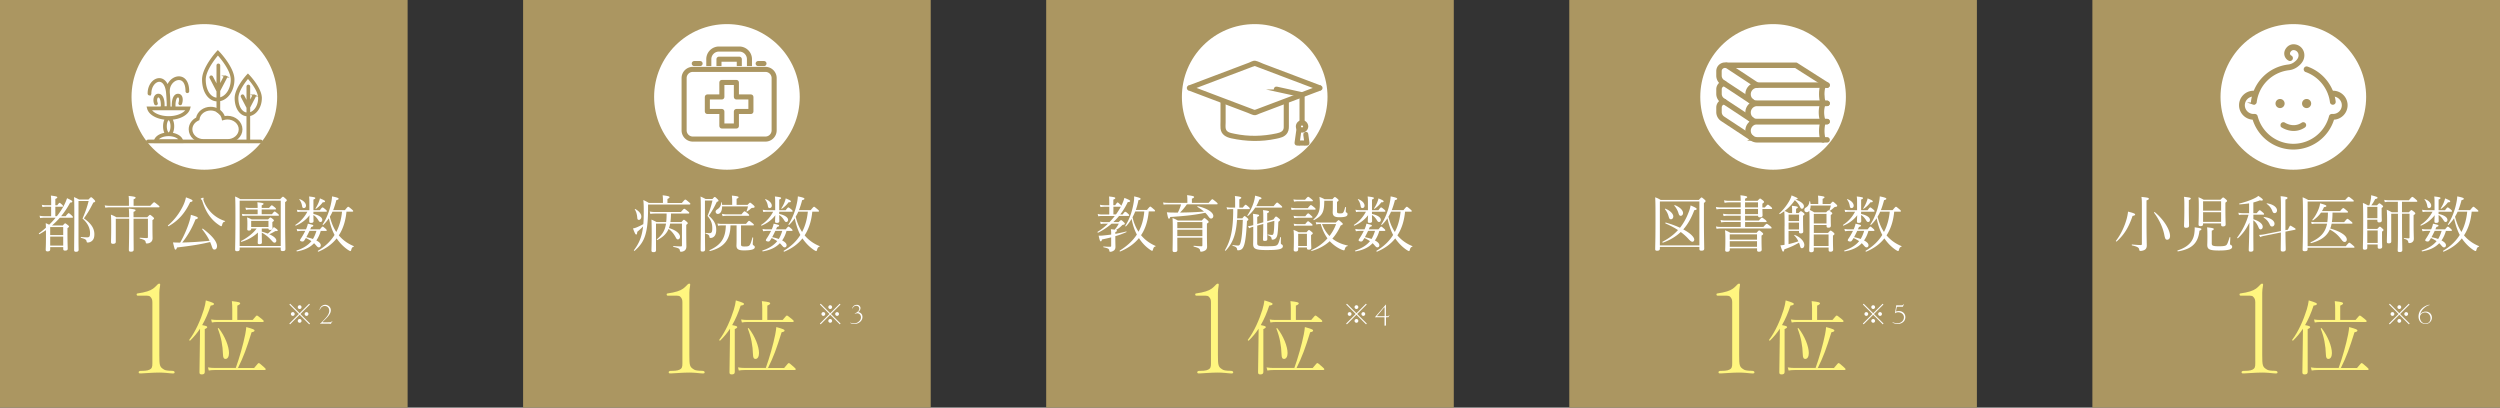
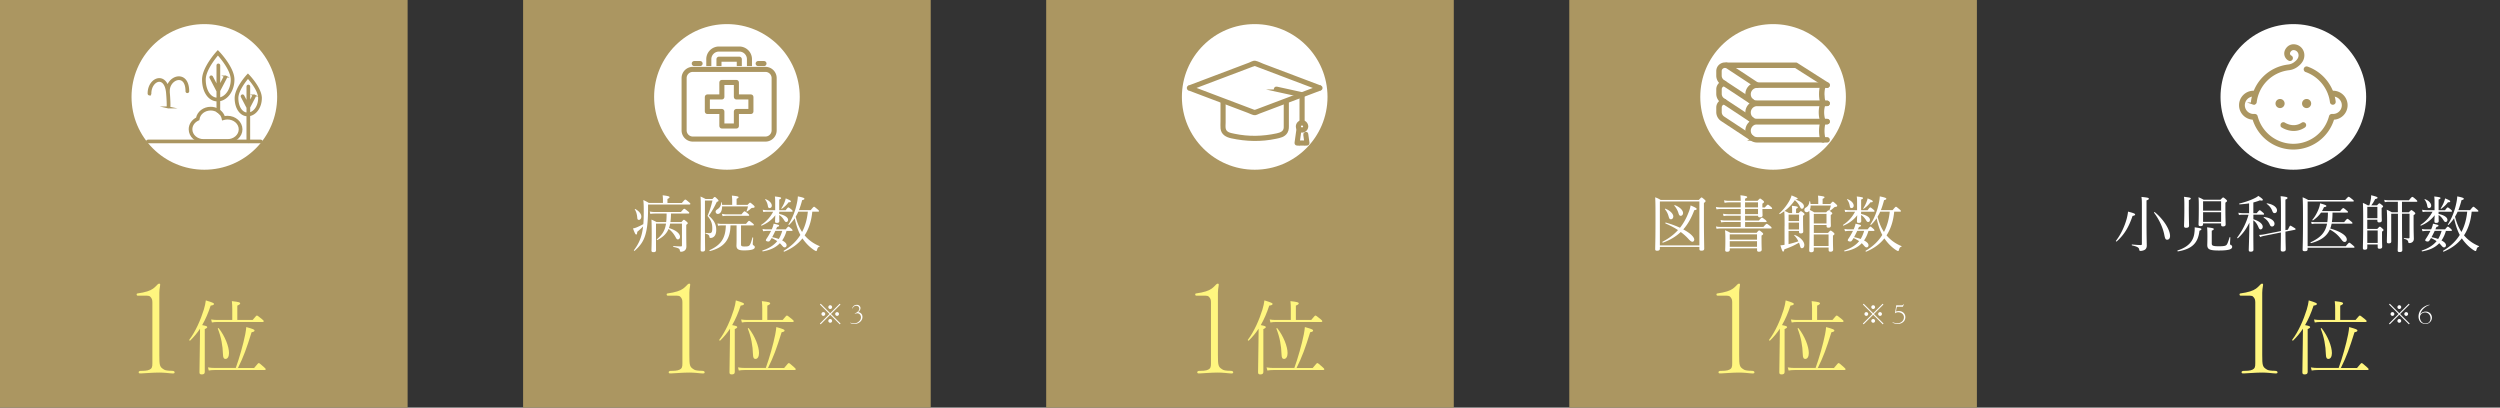
<svg xmlns="http://www.w3.org/2000/svg" version="1.1" baseProfile="basic" id="レイヤー_1" x="0" y="0" viewBox="0 0 981.31 160" xml:space="preserve">
  <rect x="0" y="0" width="981.31" height="160" fill="#333333" stroke="none" />
  <style>.st0{fill:#ab9661}.st1{fill:#fff67f}.st2{fill:#fff}.st3{stroke-width:.9}.st3,.st4,.st5{fill:#ab9661;stroke:#ab9661;stroke-miterlimit:10}.st4{stroke-width:.85}.st5{stroke-width:.765}</style>
-   <path class="st0" d="M821.31 0h160v160h-160z" />
  <path class="st1" d="M887.98 114.84v24.53c0 4.08.14 4.66 1.73 5.62.34.24.82.43 2.21.53 1.01.05 2.11-.1 2.06.72-.05.53-1.06.34-1.63.29-.72-.05-2.45-.29-4.42-.29-2.59 0-5.62.29-7.15.34-.29 0-.91.1-.91-.43 0-.62.72-.58 1.15-.58 2.11 0 3.07-.29 3.7-.86.62-.67.53-1.34.53-3.7v-22.32c0-1.06-.19-1.63-.96-2.35-.48-.38-2.06-.29-2.59-.29h-2.21c-.53 0-.58-.77-.14-.86 3.17-.43 5.09-1.1 6.14-1.87.82-.58 1.44-1.3 1.68-1.54.34-.34.72-.62 1.06-.34.28.24-.25 1.63-.25 3.4zm17.84 31.14c0 .67-.35.99-1.18.99-.7 0-.9-.26-.9-.83 0-.61.03-2.72.16-11.36.03-1.92.03-3.84.06-5.76-1.12 1.7-2.4 3.23-3.87 4.67-.13.13-.48-.16-.35-.32 2.43-3.17 4.48-7.87 5.7-11.81.38-1.28.67-2.53.8-3.65 2.72.83 3.2 1.09 3.2 1.38 0 .35-.35.54-1.31.67-.96 2.94-2.05 5.44-3.33 7.65 1.66.32 1.98.48 1.98.8 0 .19-.13.38-.96.77v16.8zm12.16-1.54c1.38-3.78 2.98-9.44 3.71-13.15.22-1.12.35-2.05.42-2.91 2.69.74 3.23.99 3.23 1.34 0 .38-.26.51-1.15.7-1.95 6.27-3.1 9.5-5.34 14.02h6.34c1.47-1.82 1.63-1.92 1.82-1.92s.38.1 1.86 1.41c.77.67.86.83.86.99 0 .22-.1.32-.42.32h-19.52c-.93 0-1.5.06-2.4.19l-.32-1.22c1.09.16 1.73.22 2.69.22h8.22zm-1.37-22.94c0-1.34-.03-2.11-.16-3.3 2.88.32 3.26.51 3.26.9 0 .22-.19.48-1.12.86v5.63h6.02c1.31-1.6 1.5-1.73 1.66-1.73.19 0 .45.13 1.92 1.34.67.54.77.7.77.9 0 .16-.1.29-.42.29h-17.73c-.86 0-1.34.03-2.21.19l-.29-1.18c.99.16 1.57.19 2.5.19h5.79v-4.09zm-5.28 7.36c2.4 3.1 4 7.14 4 9.73 0 1.38-.54 2.3-1.38 2.3-.64 0-.96-.45-.99-1.82-.1-3.36-.7-6.78-2.02-10.05-.06-.19.29-.32.39-.16z" />
  <path class="st2" d="M830.56 94.53c1.87-2.42 3.34-5.5 4.2-8.59.26-1.01.46-1.99.55-2.88 2.35.6 2.78.84 2.78 1.15 0 .24-.22.41-1.01.55-1.42 4.22-3.14 7.25-6.22 10.01-.11.12-.4-.1-.3-.24zm12-7.63c0 6.55.1 8.33.1 9.43 0 .91-.29 1.42-.84 1.75-.43.24-1.08.41-1.58.41-.36 0-.5-.12-.55-.5-.07-.7-.53-1.15-2.81-1.66-.14-.02-.14-.38 0-.36 1.56.14 2.66.22 3.43.22.29 0 .43-.1.43-.38V82.02c0-3.19 0-3.5-.17-4.73 2.54.26 2.9.38 2.9.7 0 .24-.14.41-.91.67v8.24zm6.91 4.92c-.62-2.81-2.09-5.86-3.96-8.33-.1-.12.17-.31.29-.22 3.6 2.95 6 6.98 6 9.36 0 .86-.41 1.46-1.13 1.46-.67.01-.84-.4-1.2-2.27zm5.3 6.48c4.01-1.3 6.05-3.43 6.53-6.5.12-.79.19-1.46.17-2.57 2.35.34 2.64.43 2.64.72 0 .24-.17.36-.77.62-.55 4.87-2.93 7.18-8.45 8.11-.17.03-.29-.33-.12-.38zm4.39-17.14c0 4.46.1 6.7.1 7.39 0 .62-.34.86-1.15.86-.6 0-.82-.19-.82-.74s.12-2.42.12-6.72c0-2.81 0-3.53-.14-4.7 2.5.31 2.64.36 2.64.7 0 .22-.14.36-.74.6v2.61zm5.6 6.82c0 .55-.31.79-1.01.79-.53 0-.77-.19-.77-.6 0-.82.1-2.11.1-6.6 0-2.02 0-3-.12-4.15.84.34 1.2.53 2.02.98h6.62c.77-.79.89-.89 1.03-.89.17 0 .34.1 1.08.72.36.34.46.48.46.62 0 .19-.07.29-.65.7v2.16c0 3.86.1 5.76.1 6.34s-.31.82-1.06.82c-.55 0-.72-.22-.72-.72v-.46h-7.08v.29zm7.08-8.98h-7.08v3.7h7.08V79zm-7.08 8.09h7.08V83.3h-7.08v3.79zm3.41 8.45c0 .84.29 1.13 2.83 1.13 2.04 0 2.57-.19 2.9-.48.29-.26.55-.72 1.27-3.05.02-.12.29-.05.29.07-.02.79-.12 1.85-.12 2.35 0 .43.1.5.41.65.31.14.43.36.43.7 0 .5-.41.86-1.22 1.08-.79.19-1.8.34-4.01.34-3.77 0-4.54-.53-4.54-2.21 0-.5.05-1.13.05-3.31 0-1.78-.02-2.5-.12-3.58 2.5.29 2.62.41 2.62.7 0 .19-.14.34-.79.62v4.99zm16.31-9.48c2.3.67 3.7 1.85 3.7 2.98 0 .55-.38 1.01-.82 1.01-.38 0-.55-.17-.84-.82-.48-1.15-1.06-2.06-2.04-2.76v3.14c0 5.09.05 7.63.05 8.4 0 .55-.38.79-1.1.79-.53 0-.74-.22-.74-.65 0-.79.17-4.18.26-10.75-1.39 2.71-2.54 4.3-4.51 6.1-.12.12-.38-.1-.29-.24 2.11-2.86 3.53-5.71 4.46-8.98h-2.33c-.48 0-.84.02-1.44.12l-.24-.91c.65.14 1.1.19 1.68.19h2.54v-3.86c-1.08.19-2.28.31-3.74.41-.14 0-.22-.31-.07-.34 2.3-.55 4.46-1.32 5.93-2.06.67-.31 1.18-.62 1.49-.94 1.3.84 1.8 1.32 1.8 1.56s-.31.41-1.15.19c-.89.36-1.73.62-2.59.84v4.2h1.32c.86-1.03 1.01-1.15 1.18-1.15.19 0 .36.12 1.25.89.36.29.46.46.46.6 0 .19-.1.26-.34.26h-3.86v1.78zm12.61 4.87c.05 5.04.12 6.14.12 6.96 0 .58-.41.86-1.15.86-.58 0-.82-.24-.82-.72 0-.86.05-2.4.07-6.77l-6.58 1.32c-.58.12-.96.22-1.56.48l-.43-.84c.84-.05 1.3-.1 1.8-.19l6.77-1.34c.02-1.68.02-3.74.02-6.29 0-4.61-.02-6.22-.14-7.39 2.23.22 2.71.38 2.71.7 0 .19-.1.36-.82.65v11.98l.98-.19c.65-1.37.79-1.56.96-1.56s.36.1 1.51.82c.46.26.55.38.55.55 0 .1-.1.19-.29.24l-3.7.73zm-6.12-2.71c-.55-1.2-1.13-1.94-2.42-2.81-.07-.05.02-.22.12-.22 2.54.26 4.13 1.42 4.13 2.64 0 .62-.38 1.08-.96 1.08-.42 0-.66-.19-.87-.69zm.84-5.72a5.903 5.903 0 00-2.06-2.47c-.07-.05.02-.24.12-.22 2.42.38 3.91 1.54 3.91 2.78 0 .6-.38 1.06-.94 1.06-.46.01-.65-.16-1.03-1.15zm28.96 14.14c1.06-1.25 1.22-1.37 1.39-1.37s.34.12 1.42 1.03c.5.41.62.58.62.72s-.07.22-.31.22h-18.1v.5c0 .67-.26.86-1.13.86-.58 0-.82-.17-.82-.58 0-.89.14-3.6.14-11.11 0-5.52-.02-7.3-.14-9.48.94.41 1.34.58 2.18 1.08h14.52c1.06-1.18 1.2-1.27 1.34-1.27.19 0 .36.1 1.42.96.53.41.62.53.62.7 0 .14-.1.22-.36.22H905.8v17.52h14.97zm-2.23-13.78c.89-1.08 1.1-1.18 1.25-1.18s.34.1 1.3.91c.43.34.55.48.55.62 0 .17-.07.24-.31.24h-5.76c-.02 1.56-.07 2.67-.26 3.75h4.82c.96-1.2 1.15-1.3 1.3-1.3s.34.1 1.39.98c.48.38.58.53.58.7 0 .14-.07.22-.31.22h-7.87c-.19.89-.36 1.42-.55 1.9 4.03 1.15 6.5 2.78 6.5 4.3 0 .6-.34.98-.86.98-.38 0-.74-.26-1.22-.91-1.37-1.8-2.45-2.78-4.58-3.98-1.18 2.66-3.53 4.32-7.37 5.35-.17.05-.29-.26-.14-.34 3.86-1.82 5.74-3.79 6.43-7.3h-4.51c-.53 0-.89.05-1.51.14l-.24-.86c.7.1 1.15.12 1.75.12h4.61c.17-1.25.22-2.5.24-3.75h-2.71c-.79 1.15-1.78 2.11-3.12 3.05-.12.07-.38-.1-.29-.22.96-1.1 1.85-2.69 2.42-4.13.34-.84.55-1.63.62-2.33 1.9.53 2.47.77 2.47 1.03s-.29.41-.94.46c-.24.55-.5 1.06-.79 1.54h7.11zm14.59 7.01c.74-.79.86-.89 1.01-.89.17 0 .31.07.98.7.41.34.48.48.48.62s-.07.24-.6.62v1.66c0 2.78.07 3.91.07 4.27 0 .53-.36.79-1.03.79-.58 0-.74-.19-.74-.7v-.98h-4.08v1.27c0 .58-.31.79-1.03.79-.53 0-.7-.19-.7-.67 0-1.2.12-2.95.12-10.68 0-3.58-.02-5.38-.12-7.01.84.34 1.15.48 1.92.94h.62c.26-.91.46-1.66.58-2.4.1-.48.12-.96.12-1.56 1.92.46 2.52.7 2.52.98 0 .24-.17.34-.94.53-.55 1.06-.91 1.68-1.54 2.45h2.28c.65-.7.77-.79.91-.79.17 0 .31.1 1.01.65.38.29.46.43.46.6 0 .14-.12.29-.58.58v1.2c0 2.28.07 3.31.07 3.62 0 .6-.31.84-1.08.84-.48 0-.67-.19-.67-.72v-.34h-3.96v3.62h3.92zm.05-8.66h-3.96v4.44h3.96v-4.44zm-3.96 14.16h4.08v-4.9h-4.08v4.9zm9.39-11.45v3.84c0 4.2.02 5.88.02 7.03 0 .5-.34.74-1.01.74-.5 0-.72-.17-.72-.62 0-1.13.1-2.81.1-7.85 0-2.14-.02-3.46-.14-4.73.84.36 1.18.53 1.94.98h2.42v-4.1h-3.6c-.5 0-.89.02-1.51.17l-.26-.94c.72.12 1.13.17 1.73.17h7.99c.98-1.22 1.18-1.32 1.32-1.32s.34.05 1.37.96c.48.43.6.58.6.72s-.07.24-.31.24h-5.71v4.1h2.71c.72-.74.84-.84.98-.84.17 0 .31.1 1.06.67.38.34.48.48.48.62 0 .19-.12.36-.67.7v2.47c0 4.85.1 6.17.1 6.79 0 .67-.26 1.06-.62 1.34-.29.22-.72.36-1.15.36-.26 0-.36-.1-.41-.36-.1-.6-.38-1.01-1.66-1.32-.12-.02-.12-.29 0-.29.94.07 1.42.1 1.73.1s.41-.1.41-.38V83.9h-2.95v4.42c0 4.9.12 8.64.12 9.82 0 .55-.34.79-1.08.79-.53 0-.74-.17-.74-.62 0-.5.1-2.14.1-6.46V83.9h-2.64zm18.59.05c2.23.5 3.48 1.37 3.48 2.35 0 .48-.29.82-.7.82-.34 0-.55-.17-.91-.82-.65-.96-1.1-1.44-1.87-1.92.02 1.39.05 2.04.05 2.35 0 .53-.31.74-.98.74-.58 0-.7-.14-.7-.67 0-.36.02-1.08.12-2.35-1.44 1.9-3.31 3.22-5.38 4.1-.14.05-.29-.24-.17-.31 2.06-1.32 3.58-3.07 4.7-5.16h-2.3c-.5 0-.91.02-1.58.14l-.24-.91c.72.12 1.18.17 1.8.17h3.1v-2.98c0-1.18-.02-1.61-.12-2.4 2.09.24 2.45.36 2.45.62 0 .22-.12.34-.74.58v4.18h2.54c.72-.98.89-1.08 1.03-1.08.17 0 .36.1 1.22.82.38.34.48.48.48.62 0 .17-.07.24-.31.24h-4.97v.87zm2.88 6.65a12.29 12.29 0 01-1.73 3.77c1.15.58 1.75 1.22 1.75 1.87 0 .48-.31.84-.72.84-.43 0-.55-.1-1.37-1.06-.17-.19-.36-.38-.55-.58-1.56 1.68-3.72 2.69-6.7 3.22-.17.02-.26-.31-.1-.36 2.5-.84 4.42-2.02 5.76-3.67-.7-.48-1.44-.86-2.18-1.22-.19.34-.41.65-.6.94-.24.34-.41.43-.74.43-.43 0-.94-.19-.94-.48 0-.12.07-.31.19-.5a24.84 24.84 0 001.85-3.19h-1.56c-.5 0-.89.05-1.56.14l-.24-.91c.7.14 1.15.17 1.78.17h1.85c.07-.14.14-.29.19-.43.31-.74.46-1.27.55-1.8 2.06.46 2.14.5 2.14.79 0 .22-.14.31-.79.5-.14.31-.29.62-.41.94h3.79c.77-.94.94-1.08 1.08-1.08.17 0 .36.14 1.15.82.34.31.46.5.46.65 0 .14-.07.22-.31.22h-2.04zm-7.36-9.99c-.14-.79-.5-1.66-1.03-2.3-.07-.07.05-.19.14-.17 1.49.55 2.47 1.58 2.47 2.57 0 .55-.36.94-.84.94-.46-.01-.6-.17-.74-1.04zm2.97 9.99c-.41.84-.82 1.66-1.25 2.47.86.19 1.75.41 2.59.72.6-.98 1.03-2.06 1.37-3.19h-2.71zm2.35-8.86c.43-.62.96-1.61 1.3-2.5.19-.53.38-1.08.41-1.39 1.61.65 2.02.91 2.02 1.15 0 .31-.14.38-.89.38-.84 1.08-1.46 1.68-2.62 2.54-.1.08-.29-.08-.22-.18zm9.22 10.71c1.54 1.8 3.48 3.19 5.78 4.13.12.05.05.22-.07.26-.5.17-.67.36-.91 1.22-.12.38-.17.46-.36.46-.17 0-.48-.17-1.1-.58-1.61-1.13-3.07-2.62-4.27-4.39-1.75 2.23-4.13 3.96-7.13 5.21-.14.07-.36-.24-.22-.34 2.95-1.78 5.02-3.79 6.53-6.22-1.08-2.06-1.73-4.27-2.23-6.55-.62.94-1.34 1.8-2.16 2.59-.1.1-.36-.07-.29-.19 1.44-2.06 2.71-5.3 3.29-8.16.24-1.03.36-1.99.41-2.83 2.04.43 2.57.62 2.57.94 0 .24-.22.38-.89.55-.38 1.46-.79 2.76-1.25 3.91h4.61c.98-1.2 1.15-1.32 1.32-1.32s.31.12 1.34.98c.48.41.6.55.6.72 0 .14-.1.22-.34.22h-2.3c-.31 3.26-1.18 6.53-3 9.29l.07.1zm-2.57-9.39c-.29.7-.65 1.34-1.03 1.99.55 2.11 1.3 4.18 2.52 5.98 1.3-2.45 1.99-5.21 2.26-7.97h-3.75zm-18.83 43.93l-.3.3-3.77-3.76-3.75 3.76-.3-.3 3.75-3.76-3.73-3.73.3-.3 3.73 3.73 3.73-3.73.3.3-3.73 3.73 3.77 3.76zm-6.02-3.76c0 .41-.33.74-.75.74a.73.73 0 01-.73-.74c0-.4.32-.74.73-.74.42 0 .75.34.75.74zm2.69-2.7c0 .41-.33.74-.74.74s-.74-.33-.74-.74.33-.74.74-.74.74.33.74.74zm0 5.41c0 .41-.33.73-.74.73s-.74-.32-.74-.73.33-.75.74-.75.74.34.74.75zm2.7-2.71c0 .41-.32.74-.73.74a.74.74 0 01-.75-.74c0-.4.33-.74.75-.74.41 0 .73.34.73.74zm8.44-3.6c.02.08-.03.1-.03.1-1.45.34-3.26 1.93-3.6 3.39-.01.08.02.1.06.05.65-.8 2-1.08 2.88-.76.75.27 1.32.76 1.56 1.76.16.7-.03 1.65-.76 2.32-.75.7-1.7.8-2.49.55-1.11-.34-1.62-.95-1.88-2.06-.24-1.03.05-2.77 1.23-3.88.98-.94 2.14-1.4 2.93-1.5 0 0 .09-.01.1.03zm-3.75 4.54c-.11.67.09 1.64.75 2.25.64.59 1.42.61 1.98.45.69-.18 1.09-.6 1.3-1.27.22-.68.07-1.6-.42-2.2-.58-.69-1.34-.83-1.96-.75-.14.03-.3.06-.52.16-.67.27-1.01.72-1.13 1.36z" />
  <path class="st0" d="M615.98 0h160v160h-160z" />
  <path class="st1" d="M682.66 114.84v24.53c0 4.08.14 4.66 1.73 5.62.34.24.82.43 2.21.53 1.01.05 2.11-.1 2.06.72-.05.53-1.06.34-1.63.29-.72-.05-2.45-.29-4.42-.29-2.59 0-5.62.29-7.15.34-.29 0-.91.1-.91-.43 0-.62.72-.58 1.15-.58 2.11 0 3.07-.29 3.7-.86.62-.67.53-1.34.53-3.7v-22.32c0-1.06-.19-1.63-.96-2.35-.48-.38-2.06-.29-2.59-.29h-2.21c-.53 0-.58-.77-.14-.86 3.17-.43 5.09-1.1 6.14-1.87.82-.58 1.44-1.3 1.68-1.54.34-.34.72-.62 1.06-.34.27.24-.25 1.63-.25 3.4zm17.84 31.14c0 .67-.35.99-1.18.99-.7 0-.9-.26-.9-.83 0-.61.03-2.72.16-11.36.03-1.92.03-3.84.06-5.76-1.12 1.7-2.4 3.23-3.87 4.67-.13.13-.48-.16-.35-.32 2.43-3.17 4.48-7.87 5.7-11.81.38-1.28.67-2.53.8-3.65 2.72.83 3.2 1.09 3.2 1.38 0 .35-.35.54-1.31.67-.96 2.94-2.05 5.44-3.33 7.65 1.66.32 1.98.48 1.98.8 0 .19-.13.38-.96.77v16.8zm12.16-1.54c1.38-3.78 2.98-9.44 3.71-13.15.22-1.12.35-2.05.42-2.91 2.69.74 3.23.99 3.23 1.34 0 .38-.26.51-1.15.7-1.95 6.27-3.1 9.5-5.34 14.02h6.34c1.47-1.82 1.63-1.92 1.82-1.92s.38.1 1.86 1.41c.77.67.86.83.86.99 0 .22-.1.32-.42.32h-19.52c-.93 0-1.5.06-2.4.19l-.32-1.22c1.09.16 1.73.22 2.69.22h8.22zm-1.38-22.94c0-1.34-.03-2.11-.16-3.3 2.88.32 3.26.51 3.26.9 0 .22-.19.48-1.12.86v5.63h6.02c1.31-1.6 1.5-1.73 1.66-1.73.19 0 .45.13 1.92 1.34.67.54.77.7.77.9 0 .16-.1.29-.42.29h-17.73c-.86 0-1.34.03-2.21.19l-.29-1.18c.99.16 1.57.19 2.5.19h5.79v-4.09zm-5.28 7.36c2.4 3.1 4 7.14 4 9.73 0 1.38-.54 2.3-1.38 2.3-.64 0-.96-.45-.99-1.82-.1-3.36-.7-6.78-2.02-10.05-.06-.19.29-.32.39-.16z" />
  <path class="st2" d="M651.54 97.6c0 .55-.34.82-1.1.82-.53 0-.74-.19-.74-.62 0-1.25.12-3.1.12-11.43 0-4.63 0-6.91-.12-8.93.89.34 1.27.5 2.14 1.03h15c.79-.86.91-.96 1.08-.96s.29.1 1.13.82c.36.31.43.46.43.6 0 .19-.12.38-.65.72v5.11c0 8.16.12 11.74.12 12.82 0 .58-.34.82-1.06.82-.6 0-.84-.19-.84-.65v-.82h-15.51v.67zm15.51-18.53h-15.51v17.26h15.51V79.07zm-2.02 15c0 .48-.34.82-.72.82-.36 0-.74-.26-1.32-.84a19.74 19.74 0 00-3.26-2.98c-1.85 1.75-4.1 3.12-6.98 4.18-.17.05-.31-.29-.17-.36 2.4-1.25 4.42-2.76 6.07-4.58-1.42-.94-3.02-1.78-4.9-2.59-.14-.07-.05-.41.12-.36 2.11.6 3.98 1.3 5.57 2.04 1.34-1.68 2.42-3.6 3.26-5.76.48-1.13.74-2.09.91-3 1.94.82 2.38 1.1 2.38 1.39 0 .22-.22.38-.94.48-1.13 3-2.5 5.5-4.32 7.54 2.77 1.48 4.3 2.99 4.3 4.02zm-10.05-9.12c-.31-1.1-.72-1.94-1.44-2.81-.07-.1.05-.26.17-.22 1.9.74 3.1 2.04 3.1 3.05 0 .62-.41 1.1-.89 1.1-.51.01-.7-.23-.94-1.12zm3.79-1.51c-.29-.89-.91-1.99-1.54-2.66-.1-.1.05-.31.19-.26 1.99.77 3.22 2.04 3.22 3.1 0 .62-.41 1.1-.94 1.1-.45-.01-.69-.39-.93-1.28zm20.01-4.01c-.67 0-1.1.05-1.82.19l-.24-.98c.82.14 1.32.19 2.02.19h4.54c-.02-.86-.05-1.54-.12-2.18 2.38.26 2.66.48 2.66.72 0 .19-.19.36-.84.62v.84h4.9c.72-.79.86-.89 1.01-.89.17 0 .29.1 1.08.7.36.31.46.46.46.65 0 .14-.07.26-.65.65v1.49h.96c.84-.98 1.03-1.1 1.18-1.1.19 0 .34.12 1.2.82.36.31.48.5.48.67 0 .14-.07.22-.31.22h-3.5c.02 1.51.07 2.26.07 2.47 0 .53-.41.79-1.08.79-.5 0-.7-.17-.7-.62h-5.09v1.87h5.42c.86-1.01 1.06-1.13 1.2-1.13.17 0 .36.12 1.3.84.41.36.53.53.53.67s-.07.22-.31.22h-8.14v1.92h7.18c.98-1.1 1.15-1.22 1.3-1.22.17 0 .38.1 1.37.89.46.38.55.55.55.72 0 .14-.07.22-.31.22H675.4c-.53 0-.96.05-1.61.14l-.24-.94c.72.17 1.2.19 1.82.19h7.9v-1.92h-6.17c-.5 0-.89.05-1.51.14l-.24-.94c.7.14 1.13.19 1.73.19h6.19v-1.87h-4.97c-.65 0-1.08.05-1.75.14l-.24-.91c.77.12 1.27.17 1.97.17h4.99v-2.04h-7.68c-.6 0-1.1.05-1.82.14l-.24-.94c.79.14 1.32.19 1.99.19h7.75v-1.99h-4.49zm.2 18.56c0 .58-.34.82-1.03.82-.58 0-.77-.19-.77-.67 0-.36.07-1.37.07-4.18 0-1.7-.02-2.38-.14-3.6.89.36 1.27.53 2.09 1.03h10.3c.72-.86.86-.94 1.01-.94s.31.07 1.1.72c.41.36.48.48.48.62 0 .22-.1.36-.65.67v1.39c0 2.64.07 3.77.07 4.13 0 .53-.36.82-1.08.82-.53 0-.74-.19-.74-.65v-.67h-10.71v.51zm10.7-6h-10.71v2.09h10.71v-2.09zm0 2.68h-10.71v2.21h10.71v-2.21zm-4.7-13.25h5.09v-1.99h-5.09v1.99zm0 .6v2.04h5.09v-2.04h-5.09zm15.52 6.73c0-2.33 0-4.15-.12-5.86-.53.38-1.1.77-1.73 1.13-.14.1-.31-.19-.19-.31 1.63-1.42 2.9-3.17 3.79-4.68.48-.84.82-1.63.98-2.33 1.82.74 2.4 1.03 2.4 1.22 0 .22-.22.29-.86.36 2.28.91 3.31 1.75 3.31 2.71 0 .48-.34.94-.72.94-.38 0-.5-.07-.91-.96-.53-.98-1.06-1.66-1.94-2.4-1.1 1.61-2.42 3.07-4.01 4.22.7.29 1.03.46 1.73.84h1.22v-1.34c0-.5-.02-.86-.1-1.51 2.11.19 2.35.38 2.35.6 0 .14-.14.34-.7.58v1.68h1.01c.6-.65.74-.74.89-.74.17 0 .34.1 1.01.62.31.26.41.41.41.55 0 .17-.07.29-.58.62v1.46c0 3.07.07 4.32.07 4.7 0 .55-.26.77-.96.77-.55 0-.7-.17-.7-.67v-.29h-4.1v5.16c1.32-.29 2.59-.67 3.86-1.1-.41-.86-.91-1.56-1.63-2.33-.07-.07.05-.19.14-.17 2.21.79 3.82 2.52 3.82 3.94 0 .74-.38 1.27-.94 1.27-.41 0-.58-.22-.74-.91-.12-.46-.26-.89-.41-1.27-1.97 1.15-3.1 1.66-5.74 2.62-.12.65-.26.89-.48.89-.24 0-.41-.31-1.08-2.45.62-.05 1.15-.12 1.63-.22v-7.34zm5.67-4.52h-4.1v2.54h4.1v-2.54zm-4.11 5.84h4.1v-2.69h-4.1v2.69zm15.49 1.36c.74-.84.86-.91 1.01-.91.17 0 .31.05 1.06.67.38.34.46.5.46.65 0 .14-.05.24-.6.65v1.34c0 2.71.07 3.79.07 4.13 0 .55-.36.84-1.03.84-.58 0-.74-.22-.74-.77v-.86h-5.81v.98c0 .62-.36.86-1.03.86-.55 0-.77-.22-.77-.7 0-1.15.12-2.83.12-10.42 0-2.23 0-3.67-.1-5.18-.26.38-.62.58-1.01.58-.55 0-.91-.36-.91-.89 0-.48.17-.7.65-.98.82-.5 1.22-1.25 1.32-2.38 0-.1.24-.1.26 0 .1.36.14.72.19 1.03h3.02v-1.56c0-.53-.02-.96-.12-1.73 2.3.24 2.57.41 2.57.65 0 .19-.17.34-.74.62v2.02h3.02c.72-.79.84-.91.98-.91.19 0 .38.14 1.2.89.43.41.53.53.53.7 0 .29-.24.43-.77.46-.19 0-.34.12-.62.36-.41.38-.72.65-1.42 1.13-.07.05-.12.07-.17.07.14.1.34.22.58.41.38.29.46.46.46.6 0 .14-.07.26-.6.62v.96c0 2.02.05 2.9.05 3.19 0 .58-.31.82-.96.82-.55 0-.74-.19-.74-.74v-.31h-4.99v3.12h5.58zm-6.84-10.75c.02.58-.07 1.18-.31 1.73.72.34 1.15.58 1.73.94h4.66c.67-.7.79-.79.94-.79.07 0 .17.02.31.12 0-.05 0-.07.02-.14.26-.62.46-1.22.6-1.85h-7.95zm6.24 3.26h-4.99v3.77h4.99v-3.77zm-5 12.63h5.81v-4.54h-5.81v4.54zm18.58-12.6c2.23.5 3.48 1.37 3.48 2.35 0 .48-.29.82-.7.82-.34 0-.55-.17-.91-.82-.65-.96-1.1-1.44-1.87-1.92.02 1.39.05 2.04.05 2.35 0 .53-.31.74-.98.74-.58 0-.7-.14-.7-.67 0-.36.02-1.08.12-2.35-1.44 1.9-3.31 3.22-5.38 4.1-.14.05-.29-.24-.17-.31 2.06-1.32 3.58-3.07 4.7-5.16h-2.3c-.5 0-.91.02-1.58.14l-.24-.91c.72.12 1.18.17 1.8.17h3.1v-2.98c0-1.18-.02-1.61-.12-2.4 2.09.24 2.45.36 2.45.62 0 .22-.12.34-.74.58v4.18h2.54c.72-.98.89-1.08 1.03-1.08.17 0 .36.1 1.22.82.38.34.48.48.48.62 0 .17-.07.24-.31.24h-4.97v.87zm2.88 6.65a12.29 12.29 0 01-1.73 3.77c1.15.58 1.75 1.22 1.75 1.87 0 .48-.31.84-.72.84-.43 0-.55-.1-1.37-1.06-.17-.19-.36-.38-.55-.58-1.56 1.68-3.72 2.69-6.7 3.22-.17.02-.26-.31-.1-.36 2.5-.84 4.42-2.02 5.76-3.67-.7-.48-1.44-.86-2.18-1.22-.19.34-.41.65-.6.94-.24.34-.41.43-.74.43-.43 0-.94-.19-.94-.48 0-.12.07-.31.19-.5a24.84 24.84 0 001.85-3.19h-1.56c-.5 0-.89.05-1.56.14l-.24-.91c.7.14 1.15.17 1.78.17h1.85c.07-.14.14-.29.19-.43.31-.74.46-1.27.55-1.8 2.06.46 2.14.5 2.14.79 0 .22-.14.31-.79.5-.14.31-.29.62-.41.94h3.79c.77-.94.94-1.08 1.08-1.08.17 0 .36.14 1.15.82.34.31.46.5.46.65 0 .14-.07.22-.31.22h-2.04zm-7.37-9.99c-.14-.79-.5-1.66-1.03-2.3-.07-.07.05-.19.14-.17 1.49.55 2.47 1.58 2.47 2.57 0 .55-.36.94-.84.94-.45-.01-.6-.17-.74-1.04zm2.98 9.99c-.41.84-.82 1.66-1.25 2.47.86.19 1.75.41 2.59.72.6-.98 1.03-2.06 1.37-3.19h-2.71zm2.35-8.86c.43-.62.96-1.61 1.3-2.5.19-.53.38-1.08.41-1.39 1.61.65 2.02.91 2.02 1.15 0 .31-.14.38-.89.38-.84 1.08-1.46 1.68-2.62 2.54-.1.08-.29-.08-.22-.18zm9.22 10.71c1.54 1.8 3.48 3.19 5.78 4.13.12.05.05.22-.07.26-.5.17-.67.36-.91 1.22-.12.38-.17.46-.36.46-.17 0-.48-.17-1.1-.58-1.61-1.13-3.07-2.62-4.27-4.39-1.75 2.23-4.13 3.96-7.13 5.21-.14.07-.36-.24-.22-.34 2.95-1.78 5.02-3.79 6.53-6.22-1.08-2.06-1.73-4.27-2.23-6.55-.62.94-1.34 1.8-2.16 2.59-.1.1-.36-.07-.29-.19 1.44-2.06 2.71-5.3 3.29-8.16.24-1.03.36-1.99.41-2.83 2.04.43 2.57.62 2.57.94 0 .24-.22.38-.89.55-.38 1.46-.79 2.76-1.25 3.91h4.61c.98-1.2 1.15-1.32 1.32-1.32s.31.12 1.34.98c.48.41.6.55.6.72 0 .14-.1.22-.34.22h-2.3c-.31 3.26-1.18 6.53-3 9.29l.07.1zm-2.57-9.39c-.29.7-.65 1.34-1.03 1.99.55 2.11 1.3 4.18 2.52 5.98 1.3-2.45 1.99-5.21 2.26-7.97h-3.75zm1.32 43.93l-.3.3-3.77-3.76-3.75 3.76-.3-.3 3.75-3.76-3.73-3.73.3-.3 3.73 3.73 3.73-3.73.3.3-3.73 3.73 3.77 3.76zm-6.02-3.76c0 .41-.33.74-.75.74a.73.73 0 01-.73-.74c0-.4.32-.74.73-.74.42 0 .75.34.75.74zm2.69-2.7c0 .41-.33.74-.74.74s-.74-.33-.74-.74.33-.74.74-.74.74.33.74.74zm0 5.41c0 .41-.33.73-.74.73s-.74-.32-.74-.73.33-.75.74-.75.74.34.74.75zm2.7-2.71c0 .41-.32.74-.73.74a.74.74 0 01-.75-.74c0-.4.33-.74.75-.74.41 0 .73.34.73.74zm7.23-2.85h-.25c-1.41 0-1.12-.07-1.37 1.27 0 0-.07.39-.07.45 0 .13.03.14.12.11.79-.19 1.79-.27 2.66.41.75.6.94 1.44.85 2.14-.1.89-.56 1.61-1.59 2.1-.99.45-2.33.39-3.42-.26 0 0-.06-.03-.04-.1.03-.04.09-.03.09-.03 1.28.46 2.36.68 3.46-.11.7-.5.98-1.21.95-1.89-.01-.56-.27-1.13-.91-1.54-.79-.47-1.72-.55-2.55 0-.05.04-.08-.02-.06-.07.04-.1.11-.49.12-.55l.32-1.91c.07-.47.07-.58.12-.62.03-.02.21.04.38.04h1.8c.2 0 .29-.06.38-.14.05-.05.27-.28.27-.28.05-.08.14-.05.11.04-.54 1.22-.14.94-1.37.94z" />
  <path class="st0" d="M205.33 0h160v160h-160z" />
  <path class="st1" d="M270.59 114.84v24.53c0 4.08.14 4.66 1.73 5.62.34.24.82.43 2.21.53 1.01.05 2.11-.1 2.06.72-.05.53-1.06.34-1.63.29-.72-.05-2.45-.29-4.42-.29-2.59 0-5.62.29-7.15.34-.29 0-.91.1-.91-.43 0-.62.72-.58 1.15-.58 2.11 0 3.07-.29 3.7-.86.62-.67.53-1.34.53-3.7v-22.32c0-1.06-.19-1.63-.96-2.35-.48-.38-2.06-.29-2.59-.29h-2.21c-.53 0-.58-.77-.14-.86 3.17-.43 5.09-1.1 6.14-1.87.82-.58 1.44-1.3 1.68-1.54.34-.34.72-.62 1.06-.34.27.24-.25 1.63-.25 3.4zm17.83 31.14c0 .67-.35.99-1.18.99-.7 0-.9-.26-.9-.83 0-.61.03-2.72.16-11.36.03-1.92.03-3.84.06-5.76-1.12 1.7-2.4 3.23-3.87 4.67-.13.13-.48-.16-.35-.32 2.43-3.17 4.48-7.87 5.7-11.81.38-1.28.67-2.53.8-3.65 2.72.83 3.2 1.09 3.2 1.38 0 .35-.35.54-1.31.67-.96 2.94-2.05 5.44-3.33 7.65 1.66.32 1.98.48 1.98.8 0 .19-.13.38-.96.77v16.8zm12.17-1.54c1.38-3.78 2.98-9.44 3.71-13.15.22-1.12.35-2.05.42-2.91 2.69.74 3.23.99 3.23 1.34 0 .38-.26.51-1.15.7-1.95 6.27-3.1 9.5-5.34 14.02h6.34c1.47-1.82 1.63-1.92 1.82-1.92s.38.1 1.86 1.41c.77.67.86.83.86.99 0 .22-.1.32-.42.32H292.4c-.93 0-1.5.06-2.4.19l-.32-1.22c1.09.16 1.73.22 2.69.22h8.22zm-1.38-22.94c0-1.34-.03-2.11-.16-3.3 2.88.32 3.26.51 3.26.9 0 .22-.19.48-1.12.86v5.63h6.02c1.31-1.6 1.5-1.73 1.66-1.73.19 0 .45.13 1.92 1.34.67.54.77.7.77.9 0 .16-.1.29-.42.29h-17.73c-.86 0-1.34.03-2.21.19l-.29-1.18c.99.16 1.57.19 2.5.19h5.79v-4.09zm-5.28 7.36c2.4 3.1 4 7.14 4 9.73 0 1.38-.54 2.3-1.38 2.3-.64 0-.96-.45-.99-1.82-.1-3.36-.7-6.78-2.02-10.05-.06-.19.29-.32.39-.16z" />
  <path class="st2" d="M267.65 79.67c1.06-1.25 1.18-1.32 1.32-1.32.22 0 .36.07 1.42.98.5.41.6.53.6.7 0 .14-.1.24-.36.24h-16.25v1.25c0 5.18-.34 8.21-1.03 10.56-.74 2.57-1.94 4.32-4.22 6.36-.12.12-.38-.1-.29-.24 1.66-2.21 2.54-4.1 3.12-6.53.19-.84.36-1.75.46-2.81-.62.72-1.18 1.2-2.28 2.14-.05.82-.17 1.06-.43 1.06s-.55-.5-1.25-2.4c.38-.05.82-.17 1.32-.36.74-.29 1.85-.82 2.74-1.32.12-1.34.17-2.93.17-4.85 0-2.11-.02-3.14-.17-4.61.91.41 1.3.62 2.18 1.15h5.52V78.4c0-.5-.02-1.03-.12-1.75 2.42.29 2.71.5 2.71.77 0 .19-.17.38-.82.67v1.58h5.66zm-17.5 5.86c-.1-1.3-.41-2.47-.98-3.31-.05-.07.1-.24.17-.19 1.56.86 2.4 1.99 2.4 2.98 0 .72-.43 1.3-.96 1.3-.41-.01-.58-.2-.63-.78zm12.89 2.23c-.1.6-.24 1.18-.46 1.75 2.78.84 4.34 2.18 4.34 3.46 0 .55-.38 1.01-.84 1.01-.31 0-.53-.19-.84-.79-.77-1.42-1.61-2.47-2.81-3.34-.79 1.9-2.18 3.19-4.39 4.37-.14.07-.31-.19-.19-.31 2.16-1.82 3.17-3.43 3.58-6.14h-3.94v3.7c0 3.98.02 5.57.02 6.6 0 .67-.26.91-1.01.91-.55 0-.79-.22-.79-.67 0-.82.1-2.35.1-6.36 0-2.59-.02-4.15-.1-5.76.91.41 1.46.67 1.99.98h3.79c.14-1.1.17-2.23.17-3.34h-4.51c-.67 0-1.18.02-1.87.14l-.24-.94c.72.14 1.32.19 2.02.19h10.23c.98-1.18 1.15-1.27 1.3-1.27.17 0 .34.1 1.39.96.48.36.58.53.58.67s-.07.24-.31.24h-6.86c-.02 1.13-.07 2.23-.24 3.34h4.34c.67-.79.82-.89.96-.89.17 0 .29.1 1.06.72.36.34.46.46.46.6 0 .19-.12.34-.6.65v2.21c0 4.49.05 5.18.05 6.22 0 .89-.26 1.3-.6 1.61-.31.29-.94.53-1.39.53-.46 0-.5-.05-.58-.55-.1-.65-.48-.91-2.5-1.34-.14-.02-.14-.34 0-.34 1.42.1 2.26.14 2.95.14.29 0 .38-.12.38-.43v-8.52h-4.64zm13.68 3.36c0 3.94.05 6.19.05 6.77 0 .62-.36.86-1.03.86-.55 0-.72-.24-.72-.67 0-1.49.07-6.65.07-11.47.02-6.77 0-8.04-.12-9.46.84.36 1.18.53 1.99.96h2.71c.6-.7.74-.79.89-.79.17 0 .31.1 1.06.84.34.36.41.5.41.65 0 .19-.12.26-.65.41-.98 2.06-1.97 3.82-3.14 5.47 2.09 1.82 2.9 3.41 2.9 5.52 0 1.01-.19 1.85-.65 2.42-.41.5-.96.77-1.56.77-.29 0-.43-.1-.46-.38-.07-.67-.31-.96-1.49-1.32-.12-.02-.12-.31 0-.29.65.07 1.13.12 1.56.12.36 0 .58-.1.74-.31.24-.24.31-.79.31-1.63 0-1.92-.5-3.22-1.87-4.82.89-2.18 1.37-3.58 1.94-6.05h-2.95v12.4zm10.01-2.64c-.05 5.59-2.54 8.67-8.04 10.06-.17.05-.29-.29-.14-.36 4.51-2.06 6.24-4.73 6.36-9.7h-1.61c-.5 0-.86.02-1.44.14l-.24-.91c.67.12 1.08.17 1.68.17h9.53c.86-1.08 1.06-1.2 1.2-1.2s.34.12 1.3.89c.46.36.58.53.58.67 0 .17-.07.24-.31.24h-4.73v7.46c0 .65.24.82 1.46.82 1.08 0 1.61-.1 1.94-.55.38-.5.72-1.58 1.06-2.93.02-.14.31-.1.31.05-.05.94-.17 1.97-.17 2.35 0 .41.12.53.38.67.29.19.43.34.43.67 0 .46-.41.79-1.15.98-.65.17-1.54.29-3.12.29-2.21 0-2.93-.55-2.93-1.9 0-.29.05-1.06.05-2.33v-5.59h-2.4zm-3.29-7.46c0 1.94-.72 2.95-1.7 2.95-.48 0-.84-.41-.84-.89 0-.36.24-.62.72-.96.96-.62 1.42-1.44 1.46-2.64 0-.1.22-.1.24 0 .05.34.1.65.1.94h3.98v-1.78c0-.6-.05-1.2-.12-1.87 2.33.24 2.62.41 2.62.65 0 .19-.17.36-.77.62v2.38h4.3c.72-.77.84-.86.98-.86.19 0 .36.12 1.27.91.43.38.53.55.53.7 0 .29-.26.43-.82.43-.31-.02-.48.12-.74.34-.43.41-.86.72-1.42 1.08-.07.05-.26-.05-.22-.14.26-.53.43-1.1.58-1.85h-10.15zm-.07 2.92c.7.12 1.1.19 1.68.19h6c.89-1.08 1.06-1.18 1.2-1.18.17 0 .34.1 1.3.86.41.36.53.53.53.67s-.07.24-.31.24h-8.71c-.48 0-.82.02-1.42.14l-.27-.92zm22.49.03c2.23.5 3.48 1.37 3.48 2.35 0 .48-.29.82-.7.82-.34 0-.55-.17-.91-.82-.65-.96-1.1-1.44-1.87-1.92.02 1.39.05 2.04.05 2.35 0 .53-.31.74-.98.74-.58 0-.7-.14-.7-.67 0-.36.02-1.08.12-2.35-1.44 1.9-3.31 3.22-5.38 4.1-.14.05-.29-.24-.17-.31 2.06-1.32 3.58-3.07 4.7-5.16h-2.3c-.5 0-.91.02-1.58.14l-.24-.91c.72.12 1.18.17 1.8.17h3.1v-2.98c0-1.18-.02-1.61-.12-2.4 2.09.24 2.45.36 2.45.62 0 .22-.12.34-.74.58v4.18h2.54c.72-.98.89-1.08 1.03-1.08.17 0 .36.1 1.22.82.38.34.48.48.48.62 0 .17-.07.24-.31.24h-4.97v.87zm2.88 6.65a12.29 12.29 0 01-1.73 3.77c1.15.58 1.75 1.22 1.75 1.87 0 .48-.31.84-.72.84-.43 0-.55-.1-1.37-1.06-.17-.19-.36-.38-.55-.58-1.56 1.68-3.72 2.69-6.7 3.22-.17.02-.26-.31-.1-.36 2.5-.84 4.42-2.02 5.76-3.67-.7-.48-1.44-.86-2.18-1.22-.19.34-.41.65-.6.94-.24.34-.41.43-.74.43-.43 0-.94-.19-.94-.48 0-.12.07-.31.19-.5a24.84 24.84 0 001.85-3.19h-1.56c-.5 0-.89.05-1.56.14l-.24-.91c.7.14 1.15.17 1.78.17h1.85c.07-.14.14-.29.19-.43.31-.74.46-1.27.55-1.8 2.06.46 2.14.5 2.14.79 0 .22-.14.31-.79.5-.14.31-.29.62-.41.94h3.79c.77-.94.94-1.08 1.08-1.08.17 0 .36.14 1.15.82.34.31.46.5.46.65 0 .14-.07.22-.31.22h-2.04zm-7.37-9.99c-.14-.79-.5-1.66-1.03-2.3-.07-.07.05-.19.14-.17 1.49.55 2.47 1.58 2.47 2.57 0 .55-.36.94-.84.94-.45-.01-.6-.17-.74-1.04zm2.98 9.99c-.41.84-.82 1.66-1.25 2.47.86.19 1.75.41 2.59.72.6-.98 1.03-2.06 1.37-3.19h-2.71zm2.35-8.86c.43-.62.96-1.61 1.3-2.5.19-.53.38-1.08.41-1.39 1.61.65 2.02.91 2.02 1.15 0 .31-.14.38-.89.38-.84 1.08-1.46 1.68-2.62 2.54-.1.08-.29-.08-.22-.18zm9.21 10.71c1.54 1.8 3.48 3.19 5.78 4.13.12.05.05.22-.07.26-.5.17-.67.36-.91 1.22-.12.38-.17.46-.36.46-.17 0-.48-.17-1.1-.58-1.61-1.13-3.07-2.62-4.27-4.39-1.75 2.23-4.13 3.96-7.13 5.21-.14.07-.36-.24-.22-.34 2.95-1.78 5.02-3.79 6.53-6.22-1.08-2.06-1.73-4.27-2.23-6.55-.62.94-1.34 1.8-2.16 2.59-.1.1-.36-.07-.29-.19 1.44-2.06 2.71-5.3 3.29-8.16.24-1.03.36-1.99.41-2.83 2.04.43 2.57.62 2.57.94 0 .24-.22.38-.89.55-.38 1.46-.79 2.76-1.25 3.91h4.61c.98-1.2 1.15-1.32 1.32-1.32s.31.12 1.34.98c.48.41.6.55.6.72 0 .14-.1.22-.34.22h-2.3c-.31 3.26-1.18 6.53-3 9.29l.07.1zm-2.56-9.39c-.29.7-.65 1.34-1.03 1.99.55 2.11 1.3 4.18 2.52 5.98 1.3-2.45 1.99-5.21 2.26-7.97h-3.75zm16.6 43.93l-.3.3-3.77-3.76-3.75 3.76-.3-.3 3.75-3.76-3.73-3.73.3-.3 3.73 3.73 3.73-3.73.3.3-3.73 3.73 3.77 3.76zm-6.02-3.76c0 .41-.33.74-.75.74a.73.73 0 01-.73-.74c0-.4.32-.74.73-.74.42 0 .75.34.75.74zm2.69-2.7c0 .41-.33.74-.74.74s-.74-.33-.74-.74.33-.74.74-.74.74.33.74.74zm0 5.41c0 .41-.33.73-.74.73s-.74-.32-.74-.73.33-.75.74-.75.74.34.74.75zm2.7-2.71c0 .41-.32.74-.73.74a.74.74 0 01-.75-.74c0-.4.33-.74.75-.74.41 0 .73.34.73.74zm9.06.35c.23.55.23 1.36-.16 2.01-.62 1.05-1.68 1.48-2.64 1.56-.58.04-1.26 0-1.84-.41 0 0-.05-.05-.03-.09.01-.02.08-.01.08-.01 1.05.39 2.16.43 3.11-.28.81-.59 1.08-1.22 1.04-1.96-.02-.46-.27-.99-.76-1.26-.55-.32-1-.16-1.61.04 0 0-.05 0-.06-.03-.01-.02 0-.06 0-.06.72-.45 1.65-.89 1.77-1.77.04-.3-.02-.71-.38-1.03-.3-.26-.78-.34-1.17-.24-.57.15-.86.55-1.1 1-.04.08-.2.12-.06-.22.02-.06.08-.21.18-.35.1-.15.27-.39.54-.56.44-.29 1.14-.37 1.65-.18.42.18.68.48.79.91.1.37-.03.93-.37 1.33-.08.09-.41.44-.52.5.42.04 1.2.32 1.54 1.1z" />
  <path class="st0" d="M0 0h160v160H0z" />
  <path class="st1" d="M62.54 114.84v24.53c0 4.08.14 4.66 1.73 5.62.34.24.82.43 2.21.53 1.01.05 2.11-.1 2.06.72-.05.53-1.06.34-1.63.29-.72-.05-2.45-.29-4.42-.29-2.59 0-5.62.29-7.15.34-.29 0-.91.1-.91-.43 0-.62.72-.58 1.15-.58 2.11 0 3.07-.29 3.7-.86.62-.67.53-1.34.53-3.7v-22.32c0-1.06-.19-1.63-.96-2.35-.48-.38-2.06-.29-2.59-.29h-2.21c-.53 0-.58-.77-.14-.86 3.17-.43 5.09-1.1 6.14-1.87.82-.58 1.44-1.3 1.68-1.54.34-.34.72-.62 1.06-.34.28.24-.25 1.63-.25 3.4zm17.84 31.14c0 .67-.35.99-1.18.99-.7 0-.9-.26-.9-.83 0-.61.03-2.72.16-11.36.03-1.92.03-3.84.06-5.76-1.12 1.7-2.4 3.23-3.87 4.67-.13.13-.48-.16-.35-.32 2.43-3.17 4.48-7.87 5.7-11.81.38-1.28.67-2.53.8-3.65 2.72.83 3.2 1.09 3.2 1.38 0 .35-.35.54-1.31.67-.96 2.94-2.05 5.44-3.33 7.65 1.66.32 1.98.48 1.98.8 0 .19-.13.38-.96.77v16.8zm12.16-1.54c1.38-3.78 2.98-9.44 3.71-13.15.22-1.12.35-2.05.42-2.91 2.69.74 3.23.99 3.23 1.34 0 .38-.26.51-1.15.7-1.95 6.27-3.1 9.5-5.34 14.02h6.34c1.47-1.82 1.63-1.92 1.82-1.92s.38.1 1.86 1.41c.77.67.86.83.86.99 0 .22-.1.32-.42.32H84.35c-.93 0-1.5.06-2.4.19l-.32-1.22c1.09.16 1.73.22 2.69.22h8.22zm-1.37-22.94c0-1.34-.03-2.11-.16-3.3 2.88.32 3.26.51 3.26.9 0 .22-.19.48-1.12.86v5.63h6.02c1.31-1.6 1.5-1.73 1.66-1.73.19 0 .45.13 1.92 1.34.67.54.77.7.77.9 0 .16-.1.29-.42.29H85.38c-.86 0-1.34.03-2.21.19l-.29-1.18c.99.16 1.57.19 2.5.19h5.79v-4.09zm-5.28 7.36c2.4 3.1 4 7.14 4 9.73 0 1.38-.54 2.3-1.38 2.3-.64 0-.96-.45-.99-1.82-.1-3.36-.7-6.78-2.02-10.05-.06-.19.29-.32.39-.16z" />
-   <path class="st2" d="M18.04 90.33c-.82.58-1.68 1.1-2.54 1.58-.14.07-.34-.24-.19-.34.94-.67 1.85-1.42 2.71-2.18-.02-.62-.02-1.2-.07-1.8.58.24.94.41 1.34.62.91-.86 1.75-1.78 2.54-2.74h-4.49c-.55 0-1.01.05-1.58.14l-.24-.94c.65.14 1.18.19 1.8.19h2.76v-3.7h-2.02c-.46 0-.82.02-1.39.14l-.26-.91c.65.12 1.08.17 1.66.17h2.02v-1.1c0-1.15-.02-1.87-.12-2.69 2.26.26 2.52.46 2.52.7 0 .19-.17.36-.77.62v2.47h.77c.6-.82.77-.94.91-.94s.29.12.96.72c.26.24.38.43.38.58 0 .17-.1.24-.31.24h-2.71v3.7h.6c1.13-1.42 2.11-2.9 2.9-4.44.46-.89.82-1.78 1.1-2.62 1.46.67 2.06 1.01 2.06 1.27 0 .29-.19.43-.84.46a31.081 31.081 0 01-3.55 5.33h1.78c.86-1.08 1.06-1.2 1.2-1.2s.31.12 1.18.91c.36.36.48.53.48.67s-.07.22-.31.22H23.5a30.79 30.79 0 01-3.1 3.05h4.25c.65-.74.79-.84.94-.84s.29.1 1.03.67c.36.29.46.43.46.58 0 .19-.1.29-.6.62v2.04c0 3.62.1 5.5.1 6.05 0 .53-.36.74-1.06.74-.55 0-.7-.26-.7-.65V97H19.7v.89c0 .55-.34.79-1.06.79-.53 0-.7-.24-.7-.7 0-.53.1-1.61.1-4.97v-2.68zm6.77-1.2H19.7v3.14h5.11v-3.14zM19.7 96.4h5.11v-3.53H19.7v3.53zm11.11-3.55c0 3.55.05 4.68.05 5.16 0 .6-.36.82-1.06.82-.53 0-.7-.24-.7-.67 0-2.26.07-6.58.07-13.22 0-4.99-.02-6.5-.12-7.58.84.36 1.2.53 1.97.96h3.72c.72-.79.86-.89 1.01-.89.22 0 .36.1 1.13.86.41.43.48.58.48.72 0 .19-.12.34-.72.48-1.32 2.59-1.99 3.82-3.7 6.22 2.69 1.92 4.1 3.79 4.1 6.24 0 1.2-.26 1.94-.82 2.5-.5.5-1.2.74-1.75.74-.34 0-.43-.07-.5-.53-.12-.6-.62-.89-2.16-1.3-.14-.05-.14-.36 0-.34 1.1.12 1.94.14 2.52.14.34 0 .58-.1.72-.26.22-.24.29-.72.29-1.42 0-2.11-1.1-4.08-2.95-5.69 1.06-2.4 1.82-4.56 2.4-6.89h-3.98v13.95zm28.18-12.07c1.2-1.27 1.37-1.39 1.51-1.39.17 0 .34.12 1.46 1.03.55.43.65.6.65.74s-.07.22-.31.22H43.07c-.6 0-1.06.05-1.73.14l-.24-.91c.77.14 1.3.17 1.97.17h7.54v-1.85c0-.62-.02-1.13-.12-2.02 2.47.24 2.74.43 2.74.7 0 .19-.19.36-.79.62v2.54h6.55zm-13.54 5.11v9.05c0 .48-.29.77-1.15.77-.48 0-.72-.22-.72-.7 0-.86.07-2.28.07-5.81 0-2.88-.02-3.55-.12-4.95.91.36 1.32.53 2.16 1.03h4.99c0-2.11-.05-2.74-.12-3.41 2.3.26 2.64.36 2.64.67 0 .22-.17.36-.79.62v2.11h5.4c.79-.84.91-.94 1.06-.94.17 0 .31.1 1.13.79.38.34.46.48.46.62 0 .19-.12.34-.62.65v1.97c0 3.91.05 4.51.05 5.14 0 .79-.31 1.3-.77 1.61-.36.29-.91.46-1.49.46-.29 0-.36-.07-.43-.43-.12-.7-.38-1.01-2.28-1.49-.14-.02-.14-.34 0-.34 1.37.1 2.11.14 2.71.14.31 0 .43-.12.43-.43v-7.15h-5.64v1.46c0 6.67.05 9.67.05 10.61 0 .62-.31.86-1.1.86-.62 0-.79-.22-.79-.77 0-.89.12-3.74.12-11.21v-.96h-5.25zm20.49 2.59c2.54-2.14 4.61-4.92 6.02-7.92.5-1.08.86-2.16 1.03-3.1 2.14.79 2.59 1.03 2.59 1.34 0 .24-.19.38-.94.53-1.97 4.22-4.58 7.27-8.47 9.46-.13.07-.35-.19-.23-.31zm13.42 1.51c-.1-.12.17-.31.29-.22 3.62 2.71 5.54 5.09 5.54 6.84 0 .79-.38 1.34-.98 1.34s-.74-.22-1.22-1.68c-.17-.46-.34-.86-.5-1.27-3.98.94-7.22 1.46-13.01 2.14-.19.65-.36.84-.62.84s-.36-.29-.96-2.83c.89.05 1.78.07 2.83.07 1.49-2.66 2.81-5.64 3.6-8.26.34-1.06.53-1.94.58-2.64 2.28.67 2.74.89 2.74 1.2 0 .24-.14.41-.91.58-1.25 3.17-2.93 6.26-5.21 9.1 3.58-.1 7.15-.31 10.73-.7-.69-1.43-1.53-2.73-2.9-4.51zm6.39-1.8c-1.44-.98-2.71-2.26-3.77-3.79-.98-1.39-1.87-3.26-2.62-5.66-.1-.19-.19-.31-.34-.43-.17-.12-.22-.19-.22-.31s.65-.38.94-.38c.12 0 .19.05.19.17 0 .07-.1.29-.1.41s.02.26.07.43c.55 1.66 1.63 3.36 2.83 4.63 1.49 1.58 3.46 2.83 5.57 3.48.12.02.07.24-.05.26-.6.14-.82.38-1.06 1.27-.1.43-.19.53-.36.53s-.56-.25-1.08-.61zm8.32 9.68c0 .53-.34.74-1.06.74-.48 0-.72-.22-.72-.6 0-1.37.12-3.29.12-12.17 0-4.63 0-6.84-.12-8.71.86.36 1.22.53 2.02 1.03h15.67c.82-.86.94-.94 1.08-.94.17 0 .29.07 1.08.79.36.31.43.46.43.6 0 .22-.12.38-.65.72v5.28c0 8.42.12 12.05.12 13.15 0 .58-.36.79-1.03.79-.58 0-.82-.17-.82-.62v-.77H94.07v.71zm16.13-19.11H94.07v17.81h16.13V78.76zm-8.97 12.51c-1.73 1.66-4.01 2.93-6.43 3.65-.17.05-.29-.26-.14-.34 2.38-1.2 4.78-3.07 6.07-4.87h-2.14v.1c0 .48-.31.7-.89.7-.46 0-.65-.17-.65-.55 0-.22.05-.7.05-2.06 0-1.01-.02-1.66-.12-2.57.79.29 1.08.43 1.82.79h6.43c.65-.65.77-.74.91-.74.17 0 .31.1.94.58.34.29.43.41.43.58s-.1.31-.6.62v.5c0 1.22.07 1.73.07 1.87 0 .48-.31.72-.91.72-.5 0-.7-.19-.7-.53h-2.62v1.2c.79.22 1.61.48 2.38.79.72-.6 1.2-1.08 1.68-1.66.29-.31.48-.6.65-.96 1.32.91 1.56 1.15 1.56 1.34 0 .26-.22.29-.91.26-.86.5-1.54.89-2.42 1.25 1.85.82 2.78 1.68 2.78 2.52 0 .46-.29.79-.72.79-.31 0-.55-.17-1.01-.7-1.25-1.39-2.3-2.3-3.98-3.24v.7c0 1.78.05 2.69.05 3.12 0 .53-.34.72-.98.72-.48 0-.67-.17-.67-.55 0-.19.07-1.44.07-3.24v-.79zm5.52-7.18c.72-.94.91-1.06 1.06-1.06s.34.12 1.2.82c.36.31.48.46.48.6 0 .14-.07.24-.31.24H96.64c-.46 0-.84.02-1.46.12l-.24-.86c.67.1 1.1.14 1.68.14h4.51v-1.85h-3.07c-.48 0-.86.05-1.49.14l-.24-.89c.7.1 1.15.14 1.73.14h3.07v-.26c0-.6-.02-1.25-.12-1.97 2.18.22 2.45.41 2.45.62 0 .17-.17.34-.74.6v1.01h2.88c.77-.91.94-1.03 1.08-1.03.17 0 .34.12 1.18.79.36.31.48.48.48.62s-.07.22-.34.22h-5.28v1.85h4.03zm-1.37 2.61h-6.79v2.4h6.79v-2.4zm17.64-2.73c2.23.5 3.48 1.37 3.48 2.35 0 .48-.29.82-.7.82-.34 0-.55-.17-.91-.82-.65-.96-1.1-1.44-1.87-1.92.02 1.39.05 2.04.05 2.35 0 .53-.31.74-.98.74-.58 0-.7-.14-.7-.67 0-.36.02-1.08.12-2.35-1.44 1.9-3.31 3.22-5.38 4.1-.14.05-.29-.24-.17-.31 2.06-1.32 3.58-3.07 4.7-5.16h-2.3c-.5 0-.91.02-1.58.14l-.24-.91c.72.12 1.18.17 1.8.17h3.1v-2.98c0-1.18-.02-1.61-.12-2.4 2.09.24 2.45.36 2.45.62 0 .22-.12.34-.74.58v4.18h2.54c.72-.98.89-1.08 1.03-1.08.17 0 .36.1 1.22.82.38.34.48.48.48.62 0 .17-.07.24-.31.24h-4.97v.87zm2.88 6.65a12.29 12.29 0 01-1.73 3.77c1.15.58 1.75 1.22 1.75 1.87 0 .48-.31.84-.72.84-.43 0-.55-.1-1.37-1.06-.17-.19-.36-.38-.55-.58-1.56 1.68-3.72 2.69-6.7 3.22-.17.02-.26-.31-.1-.36 2.5-.84 4.42-2.02 5.76-3.67-.7-.48-1.44-.86-2.18-1.22-.19.34-.41.65-.6.94-.24.34-.41.43-.74.43-.43 0-.94-.19-.94-.48 0-.12.07-.31.19-.5a24.84 24.84 0 001.85-3.19h-1.56c-.5 0-.89.05-1.56.14l-.24-.91c.7.14 1.15.17 1.78.17h1.85c.07-.14.14-.29.19-.43.31-.74.46-1.27.55-1.8 2.06.46 2.14.5 2.14.79 0 .22-.14.31-.79.5-.14.31-.29.62-.41.94h3.79c.77-.94.94-1.08 1.08-1.08.17 0 .36.14 1.15.82.34.31.46.5.46.65 0 .14-.07.22-.31.22h-2.04zm-7.37-9.99c-.14-.79-.5-1.66-1.03-2.3-.07-.07.05-.19.14-.17 1.49.55 2.47 1.58 2.47 2.57 0 .55-.36.94-.84.94-.45-.01-.6-.17-.74-1.04zm2.97 9.99c-.41.84-.82 1.66-1.25 2.47.86.19 1.75.41 2.59.72.6-.98 1.03-2.06 1.37-3.19h-2.71zm2.36-8.86c.43-.62.96-1.61 1.3-2.5.19-.53.38-1.08.41-1.39 1.61.65 2.02.91 2.02 1.15 0 .31-.14.38-.89.38-.84 1.08-1.46 1.68-2.62 2.54-.1.08-.3-.08-.22-.18zm9.21 10.71c1.54 1.8 3.48 3.19 5.78 4.13.12.05.05.22-.07.26-.5.17-.67.36-.91 1.22-.12.38-.17.46-.36.46-.17 0-.48-.17-1.1-.58-1.61-1.13-3.07-2.62-4.27-4.39-1.75 2.23-4.13 3.96-7.13 5.21-.14.07-.36-.24-.22-.34 2.95-1.78 5.02-3.79 6.53-6.22-1.08-2.06-1.73-4.27-2.23-6.55-.62.94-1.34 1.8-2.16 2.59-.1.1-.36-.07-.29-.19 1.44-2.06 2.71-5.3 3.29-8.16.24-1.03.36-1.99.41-2.83 2.04.43 2.57.62 2.57.94 0 .24-.22.38-.89.55-.38 1.46-.79 2.76-1.25 3.91h4.61c.98-1.2 1.15-1.32 1.32-1.32s.31.12 1.34.98c.48.41.6.55.6.72 0 .14-.1.22-.34.22H136c-.31 3.26-1.18 6.53-3 9.29l.07.1zm-2.56-9.39c-.29.7-.65 1.34-1.03 1.99.55 2.11 1.3 4.18 2.52 5.98 1.3-2.45 1.99-5.21 2.26-7.97h-3.75zm-8.82 43.93l-.3.3-3.77-3.76-3.75 3.76-.3-.3 3.75-3.76-3.73-3.73.3-.3 3.73 3.73 3.73-3.73.3.3-3.73 3.73 3.77 3.76zm-6.02-3.76c0 .41-.33.74-.75.74a.73.73 0 01-.73-.74c0-.4.32-.74.73-.74.42 0 .75.34.75.74zm2.69-2.7c0 .41-.33.74-.74.74s-.74-.33-.74-.74.33-.74.74-.74.74.33.74.74zm0 5.41c0 .41-.33.73-.74.73s-.74-.32-.74-.73.33-.75.74-.75.74.34.74.75zm2.7-2.71c0 .41-.32.74-.73.74a.74.74 0 01-.75-.74c0-.4.33-.74.75-.74.41 0 .73.34.73.74zm5.92 3.26h1.7c.18 0 .7-.01.89-.02.5-.04.52-.21.8-.45.05-.04.11-.08.12 0 .01.04-.07.13-.15.23-.07.11-.12.16-.17.24-.16.3-.21.55-.32.58-.17.03-.24-.04-.94-.04h-2.69c-.39 0-.57.09-.61.02-.02-.04.2-.18.4-.36.44-.39 1.04-1.05 1.04-1.05 1.46-1.47 2.49-2.84 2.12-4.27-.16-.59-.59-1.05-1.2-1.22-.49-.14-1.18-.12-1.78.45-.4.38-.57.81-.64 1.06 0 0-.02.08-.07.04-.04-.04-.04-.12-.04-.12.09-.66.51-1.35 1.23-1.71.63-.32 1.36-.33 2.02.01.71.38 1.07.96 1.15 1.59.18 1.21-.66 2.37-2.09 3.79l-.92.9c-.07.08-.2.21-.17.27.04.06.17.06.32.06z" />
  <path class="st0" d="M410.65 0h160v160h-160z" />
  <path class="st1" d="M478.06 114.84v24.53c0 4.08.14 4.66 1.73 5.62.34.24.82.43 2.21.53 1.01.05 2.11-.1 2.06.72-.05.53-1.06.34-1.63.29-.72-.05-2.45-.29-4.42-.29-2.59 0-5.62.29-7.15.34-.29 0-.91.1-.91-.43 0-.62.72-.58 1.15-.58 2.11 0 3.07-.29 3.7-.86.62-.67.53-1.34.53-3.7v-22.32c0-1.06-.19-1.63-.96-2.35-.48-.38-2.06-.29-2.59-.29h-2.21c-.53 0-.58-.77-.14-.86 3.17-.43 5.09-1.1 6.14-1.87.82-.58 1.44-1.3 1.68-1.54.34-.34.72-.62 1.06-.34.28.24-.25 1.63-.25 3.4zm17.84 31.14c0 .67-.35.99-1.18.99-.7 0-.9-.26-.9-.83 0-.61.03-2.72.16-11.36.03-1.92.03-3.84.06-5.76-1.12 1.7-2.4 3.23-3.87 4.67-.13.13-.48-.16-.35-.32 2.43-3.17 4.48-7.87 5.7-11.81.38-1.28.67-2.53.8-3.65 2.72.83 3.2 1.09 3.2 1.38 0 .35-.35.54-1.31.67-.96 2.94-2.05 5.44-3.33 7.65 1.66.32 1.98.48 1.98.8 0 .19-.13.38-.96.77v16.8zm12.16-1.54c1.38-3.78 2.98-9.44 3.71-13.15.22-1.12.35-2.05.42-2.91 2.69.74 3.23.99 3.23 1.34 0 .38-.26.51-1.15.7-1.95 6.27-3.1 9.5-5.34 14.02h6.34c1.47-1.82 1.63-1.92 1.82-1.92s.38.1 1.86 1.41c.77.67.86.83.86.99 0 .22-.1.32-.42.32h-19.52c-.93 0-1.5.06-2.4.19l-.32-1.22c1.09.16 1.73.22 2.69.22h8.22zm-1.38-22.94c0-1.34-.03-2.11-.16-3.3 2.88.32 3.26.51 3.26.9 0 .22-.19.48-1.12.86v5.63h6.02c1.31-1.6 1.5-1.73 1.66-1.73.19 0 .45.13 1.92 1.34.67.54.77.7.77.9 0 .16-.1.29-.42.29h-17.73c-.86 0-1.34.03-2.21.19l-.29-1.18c.99.16 1.57.19 2.5.19h5.79v-4.09zm-5.28 7.36c2.4 3.1 4 7.14 4 9.73 0 1.38-.54 2.3-1.38 2.3-.64 0-.96-.45-.99-1.82-.1-3.36-.7-6.78-2.02-10.05-.05-.19.3-.32.39-.16z" />
-   <path class="st2" d="M440.69 84.16c.67-.91.84-1.03.98-1.03.19 0 .41.07 1.13.77.34.31.43.48.43.62 0 .17-.1.24-.31.24h-3.65c-.7.86-1.46 1.68-2.28 2.42h2.11c.7-.7.82-.77.96-.77.17 0 .29.07 1.08.82.29.24.38.43.38.58 0 .24-.17.34-.94.48-.84.89-1.51 1.42-2.5 1.97.29.1.36.19.36.31 0 .17-.14.31-.65.53v.7c1.44-.26 2.9-.58 4.27-.94.12-.02.19.22.07.26-1.54.67-2.9 1.18-4.34 1.58v.7c0 1.85.05 2.66.05 3.46 0 .86-.29 1.3-.86 1.63-.36.22-.79.34-1.13.34-.31 0-.36-.07-.43-.46-.1-.67-.34-.89-2.26-1.32-.12-.02-.12-.31 0-.31 1.22.1 1.94.12 2.64.12.26 0 .36-.14.36-.38v-3.31c-1.1.29-2.3.55-3.62.84-.14.55-.22.72-.46.72-.29 0-.46-.48-.84-2.23.82.02 1.2 0 1.66-.05 1.01-.1 2.11-.22 3.26-.38v-.31c0-.84-.02-1.06-.12-1.8.65.07 1.13.12 1.49.19.6-.67 1.13-1.44 1.61-2.35h-2.81a25.221 25.221 0 01-5.28 3.53c-.14.07-.36-.24-.22-.34 1.37-.82 2.76-1.92 4.08-3.19h-1.27c-.65 0-1.06.02-1.56.17l-.26-.96c.65.14 1.06.19 1.85.19h1.82c.74-.77 1.44-1.58 2.09-2.42h-5.04c-.46 0-.89.02-1.44.12l-.24-.94c.62.19 1.06.22 1.63.22h2.93v-3.02h-1.92c-.5 0-.96.05-1.54.12l-.24-.91c.67.14 1.15.19 1.75.19h1.94v-.91c0-1.1 0-1.75-.1-2.52 2.21.22 2.47.38 2.47.62 0 .22-.14.36-.77.6v2.21h.72c.65-.96.82-1.08.96-1.08.17 0 .31.12 1.06.82.22.22.34.36.38.48l.14-.29c.46-.94.84-1.9 1.08-2.81 1.73.67 2.26.98 2.26 1.22 0 .26-.24.41-.94.43a26.49 26.49 0 01-2.95 4.85h.97zm-2.64 0c.7-.96 1.34-1.97 1.92-3.02h-2.93v3.02h1.01zm12.86-1.15c-.31 3.26-1.15 6.58-3.02 9.31 1.7 2.06 3.7 3.34 5.66 4.2.12.05.05.24-.07.26-.53.14-.65.34-.91 1.2-.1.38-.17.46-.36.46-.14 0-.46-.17-1.13-.67-1.63-1.18-3-2.71-4.01-4.32-1.8 2.21-4.22 3.96-7.37 5.26-.14.07-.31-.24-.17-.34 2.95-1.85 5.16-3.91 6.72-6.31-1.03-1.9-1.68-4.06-2.06-6.17-.65 1.1-1.37 2.09-2.21 2.95-.1.1-.36-.07-.29-.19 1.8-2.76 2.9-6.22 3.41-9.82.07-.58.1-1.03.07-1.75 2.09.48 2.54.67 2.54.98 0 .26-.24.41-.84.5-.26 1.34-.6 2.64-1.03 3.84h4.39c.94-1.18 1.13-1.3 1.3-1.3.14 0 .31.12 1.3.98.46.36.55.53.55.67 0 .17-.07.24-.31.24h-2.16zm-5.3 0c-.31.77-.67 1.51-1.06 2.26.43 2.02 1.22 3.96 2.35 5.69 1.34-2.38 2.04-5.21 2.26-7.95h-3.55zm16.72.43c.55-1.03.96-2.09 1.27-3.22h-5.14c-.6 0-1.03.02-1.7.12l-.24-.86c.77.1 1.27.14 1.92.14h7.63v-1.46c0-.41-.02-.77-.12-1.56 2.47.29 2.76.48 2.76.74 0 .19-.19.38-.86.65v1.63h6.58c1.1-1.3 1.3-1.42 1.44-1.42.17 0 .31.12 1.46 1.03.5.43.62.6.62.74 0 .17-.07.24-.31.24h-11.76c-.79 1.15-1.68 2.23-2.69 3.22 3.14-.02 6.29-.14 9.41-.38-.67-.6-1.46-1.15-2.54-1.82-.12-.07-.05-.34.1-.31 3.65.84 6.1 2.42 6.1 3.86 0 .55-.36 1.01-.86 1.01-.34 0-.6-.17-.98-.7-.43-.62-.86-1.13-1.32-1.58-4.27.89-7.27 1.22-13.73 1.66-.19.55-.29.67-.5.67-.29 0-.38-.22-.84-2.52.98.1 1.78.12 3.24.12h1.06zm-.21 9.84c0 2.78.02 3.98.02 4.9 0 .55-.36.77-1.1.77-.58 0-.77-.19-.77-.77 0-1.01.07-2.47.07-7.03 0-3.12 0-4.3-.1-5.57.86.34 1.25.48 2.09.98h9.41c.74-.84.86-.94 1.01-.94.17 0 .34.05 1.18.82.41.36.48.53.48.67 0 .19-.07.31-.67.67v2.4c0 5.18.07 5.74.07 6.65 0 .84-.38 1.32-1.01 1.61-.38.22-1.01.36-1.39.36-.19 0-.29-.07-.36-.55-.1-.6-.46-.94-2.45-1.44-.14-.02-.14-.36 0-.34 1.51.14 2.16.19 3.02.19.24 0 .34-.12.34-.36v-3.02h-9.84zm9.84-6.12h-9.84v2.42h9.84v-2.42zm-9.84 5.52h9.84v-2.5h-9.84v2.5zm23.44-6.38c-.41 5.9-1.73 9.22-4.46 12.1-.1.1-.34-.1-.26-.22 2.26-3.84 3.19-8.09 3.22-15.31v-.77h-.82c-.48 0-.86.02-1.54.12l-.24-.89c.72.12 1.18.17 1.78.17h1.58v-2.66c0-.55 0-1.03-.1-1.9 2.26.24 2.52.43 2.52.7 0 .17-.14.31-.77.6v3.26h1.34c.82-1.01.98-1.13 1.13-1.13.17 0 .34.12 1.18.84.34.31.46.48.46.65s-.07.24-.31.24h-4.54c-.02 1.2-.05 2.4-.12 3.6h2.04c.62-.79.74-.89.91-.89.14 0 .29.1 1.03.74.36.31.43.5.43.65 0 .14-.1.24-.55.55-.24 4.73-.58 7.63-1.03 9.17-.29.98-.62 1.58-1.06 1.9-.41.31-.94.43-1.39.43-.26 0-.36-.07-.38-.31-.1-.74-.38-1.06-1.73-1.44-.14-.05-.12-.34.02-.31 1.2.14 1.68.19 2.09.19.6 0 .79-.46 1.08-1.63.36-1.51.62-4.34.77-8.45h-2.28zm14.38-5.4c1.03-1.27 1.22-1.39 1.37-1.39.17 0 .34.12 1.39 1.03.48.41.6.58.6.72 0 .17-.1.24-.34.24h-10.25c-.79 1.22-1.73 2.3-2.83 3.24-.12.1-.34-.07-.26-.19.94-1.32 1.87-3.22 2.45-4.97.31-1.03.53-1.99.58-2.78 1.87.46 2.52.72 2.52 1.01 0 .26-.22.38-.84.48-.34.91-.74 1.8-1.22 2.62h6.83zm-2.54 6.57c0 3.77.05 5.74.05 6.36 0 .55-.29.74-1.01.74-.53 0-.67-.14-.67-.62 0-.58.07-2.28.1-6.05l-2.38.65v6.79c0 1.03.19 1.32 3.36 1.32 3.29 0 3.94-.1 4.39-.46.46-.31.7-.79 1.3-3.07.02-.12.29-.07.29.05-.05.72-.07 1.78-.07 2.16 0 .36.07.48.34.6.34.17.46.41.46.74 0 .5-.46.91-1.32 1.13-.84.22-2.18.34-5.14.34-4.37 0-5.21-.5-5.21-2.42 0-.46.05-1.27.05-4.51v-2.21c-.74.19-1.08.31-1.61.58l-.46-.82c.72-.07 1.15-.14 1.73-.31l.34-.1c0-1.8-.02-3.14-.1-4.44 2.18.29 2.4.36 2.4.62 0 .22-.14.34-.74.6v2.78l2.38-.67v-.6c0-2.57 0-3.24-.12-4.18 1.9.19 2.38.36 2.38.65 0 .17-.14.31-.72.53v3.17l2.45-.67c.65-.98.82-1.15 1.01-1.15.22 0 .55.24 1.32.91.19.17.26.31.26.43 0 .19-.17.38-.67.72-.1 2.52-.17 3.7-.34 4.8-.12.77-.36 1.34-.7 1.68-.31.34-.79.53-1.27.53-.26 0-.34-.07-.36-.48-.05-.5-.41-.89-1.42-1.25-.12-.05-.12-.34 0-.31 1.01.17 1.22.19 1.61.19.38 0 .58-.36.67-1.1.12-.94.19-2.21.24-4.44l-2.82.79zm9.33-5.95c.72.1 1.18.17 1.82.17h4.8c.89-1.1 1.06-1.2 1.22-1.2.14 0 .31.1 1.32.91.41.36.53.5.53.65 0 .17-.07.24-.31.24h-7.56c-.5 0-.94.05-1.58.14l-.24-.91zm.96-3.26c.7.12 1.1.14 1.7.14h2.88c.91-1.06 1.08-1.15 1.22-1.15.17 0 .34.1 1.3.89.43.34.55.5.55.65 0 .14-.1.22-.34.22h-5.62c-.48 0-.84.05-1.44.14l-.25-.89zm.05 6.45c.7.12 1.13.17 1.7.17h2.93c.79-1.03.98-1.13 1.13-1.13s.34.1 1.2.91c.36.29.48.46.48.6 0 .14-.07.22-.31.22h-5.42c-.46 0-.82.05-1.42.14l-.29-.91zm1.82 13.25c0 .5-.34.77-.98.77-.53 0-.77-.22-.77-.65 0-.5.07-1.34.07-4.25 0-1.63 0-2.5-.14-3.6.89.34 1.22.48 2.04.94h3.05c.7-.79.82-.89.98-.89.14 0 .29.1 1.03.7.38.31.46.46.46.62s-.14.34-.67.67v1.2c0 2.35.1 3.46.1 3.79 0 .5-.34.74-1.01.74-.5 0-.72-.17-.72-.6v-.26h-3.43v.82zm-1.77-10.15c.7.12 1.13.17 1.7.17h2.83c.82-1.01.98-1.13 1.13-1.13.17 0 .34.12 1.25.86.38.31.53.48.53.62 0 .17-.12.24-.34.24h-5.4c-.46 0-.84.02-1.44.12l-.26-.88zm5.21 3.96h-3.43v4.78H513v-4.78zm11.33-4.42c.84-.82.96-.94 1.1-.94.17 0 .31.12 1.18.89.38.34.48.46.48.62 0 .19-.22.36-.84.6-.89 1.99-1.97 3.7-3.26 5.14 1.78 1.42 3.84 2.26 6 2.71.1.02.05.22-.05.24-.62.14-.86.43-1.1 1.3-.07.26-.19.36-.34.36-.12 0-.41-.1-.86-.26-1.8-.77-3.38-1.97-4.68-3.34-1.9 1.73-4.22 3-7.08 3.84-.14.05-.24-.29-.12-.34 2.45-1.08 4.61-2.69 6.31-4.61-1.22-1.68-2.06-3.62-2.64-5.62h-.07c-.62 0-1.06.02-1.66.17l-.24-.91c.77.1 1.25.14 1.94.14h5.93zm-4.54-7.97c0 1.85-.22 3.24-.77 4.27-.65 1.18-1.68 1.92-3.24 2.74-.12.07-.31-.17-.22-.26 1.1-.98 1.73-1.82 2.14-3.07.29-.82.38-1.9.38-3.26 0-.91-.05-1.37-.17-2.52.84.34 1.22.48 1.99.91h3.12c.67-.77.77-.84.94-.84s.31.07 1.06.7c.29.26.41.43.41.55 0 .19-.12.34-.62.65v3.79c0 .53.24.72 1.1.72.82 0 1.03-.05 1.25-.26.26-.24.48-.74.84-2.14.05-.14.34-.12.34.02-.02.53-.1 1.2-.1 1.58 0 .34.1.41.41.53.19.05.29.29.29.6 0 .46-.34.79-.86.94-.5.14-1.22.24-2.42.24-1.92 0-2.54-.62-2.54-1.94 0-.6.05-.96.05-2.3V78.8h-3.36v.58zm-.86 8.57c.67 1.73 1.61 3.34 2.93 4.68 1.13-1.46 2.02-3.05 2.57-4.68h-5.5zm19.6-3.98c2.23.5 3.48 1.37 3.48 2.35 0 .48-.29.82-.7.82-.34 0-.55-.17-.91-.82-.65-.96-1.1-1.44-1.87-1.92.02 1.39.05 2.04.05 2.35 0 .53-.31.74-.98.74-.58 0-.7-.14-.7-.67 0-.36.02-1.08.12-2.35-1.44 1.9-3.31 3.22-5.38 4.1-.14.05-.29-.24-.17-.31 2.06-1.32 3.58-3.07 4.7-5.16h-2.3c-.5 0-.91.02-1.58.14l-.24-.91c.72.12 1.18.17 1.8.17h3.1v-2.98c0-1.18-.02-1.61-.12-2.4 2.09.24 2.45.36 2.45.62 0 .22-.12.34-.74.58v4.18h2.54c.72-.98.89-1.08 1.03-1.08.17 0 .36.1 1.22.82.38.34.48.48.48.62 0 .17-.07.24-.31.24h-4.97v.87zm2.88 6.65a12.29 12.29 0 01-1.73 3.77c1.15.58 1.75 1.22 1.75 1.87 0 .48-.31.84-.72.84-.43 0-.55-.1-1.37-1.06-.17-.19-.36-.38-.55-.58-1.56 1.68-3.72 2.69-6.7 3.22-.17.02-.26-.31-.1-.36 2.5-.84 4.42-2.02 5.76-3.67-.7-.48-1.44-.86-2.18-1.22-.19.34-.41.65-.6.94-.24.34-.41.43-.74.43-.43 0-.94-.19-.94-.48 0-.12.07-.31.19-.5a24.84 24.84 0 001.85-3.19h-1.56c-.5 0-.89.05-1.56.14l-.24-.91c.7.14 1.15.17 1.78.17h1.85c.07-.14.14-.29.19-.43.31-.74.46-1.27.55-1.8 2.06.46 2.14.5 2.14.79 0 .22-.14.31-.79.5-.14.31-.29.62-.41.94h3.79c.77-.94.94-1.08 1.08-1.08.17 0 .36.14 1.15.82.34.31.46.5.46.65 0 .14-.07.22-.31.22h-2.04zm-7.37-9.99c-.14-.79-.5-1.66-1.03-2.3-.07-.07.05-.19.14-.17 1.49.55 2.47 1.58 2.47 2.57 0 .55-.36.94-.84.94-.45-.01-.59-.17-.74-1.04zm2.98 9.99c-.41.84-.82 1.66-1.25 2.47.86.19 1.75.41 2.59.72.6-.98 1.03-2.06 1.37-3.19h-2.71zm2.35-8.86c.43-.62.96-1.61 1.3-2.5.19-.53.38-1.08.41-1.39 1.61.65 2.02.91 2.02 1.15 0 .31-.14.38-.89.38-.84 1.08-1.46 1.68-2.62 2.54-.1.08-.29-.08-.22-.18zm9.22 10.71c1.54 1.8 3.48 3.19 5.78 4.13.12.05.05.22-.07.26-.5.17-.67.36-.91 1.22-.12.38-.17.46-.36.46-.17 0-.48-.17-1.1-.58-1.61-1.13-3.07-2.62-4.27-4.39-1.75 2.23-4.13 3.96-7.13 5.21-.14.07-.36-.24-.22-.34 2.95-1.78 5.02-3.79 6.53-6.22-1.08-2.06-1.73-4.27-2.23-6.55-.62.94-1.34 1.8-2.16 2.59-.1.1-.36-.07-.29-.19 1.44-2.06 2.71-5.3 3.29-8.16.24-1.03.36-1.99.41-2.83 2.04.43 2.57.62 2.57.94 0 .24-.22.38-.89.55-.38 1.46-.79 2.76-1.25 3.91h4.61c.98-1.2 1.15-1.32 1.32-1.32s.31.12 1.34.98c.48.41.6.55.6.72 0 .14-.1.22-.34.22h-2.3c-.31 3.26-1.18 6.53-3 9.29l.07.1zm-2.57-9.39c-.29.7-.65 1.34-1.03 1.99.55 2.11 1.3 4.18 2.52 5.98 1.3-2.45 1.99-5.21 2.26-7.97h-3.75zm-9.51 43.93l-.3.3-3.77-3.76-3.75 3.76-.3-.3 3.75-3.76-3.73-3.73.3-.3 3.73 3.73 3.73-3.73.3.3-3.73 3.73 3.77 3.76zm-6.01-3.76c0 .41-.33.74-.75.74a.73.73 0 01-.73-.74c0-.4.32-.74.73-.74.42 0 .75.34.75.74zm2.68-2.7c0 .41-.33.74-.74.74s-.74-.33-.74-.74.33-.74.74-.74.74.33.74.74zm0 5.41c0 .41-.33.73-.74.73s-.74-.32-.74-.73.33-.75.74-.75.74.34.74.75zm2.7-2.71c0 .41-.32.74-.73.74a.74.74 0 01-.75-.74c0-.4.33-.74.75-.74.41 0 .73.34.73.74zm8.13-2.9v3.58c0 .14.08.2.33.2.04 0 .17.01.33-.01.31-.05.48-.21.63-.41.05-.07.12-.02.09.03l-.25.47c-.17.32-.17.3-.37.31-.06 0-.6-.04-.68.05-.08.07-.06.22-.06 1.05v2.11c-.05.09-.41.13-.52.1-.06-.01-.05-.06-.05-.27v-2.82c0-.1-.02-.2-.16-.2h-3.63s3.37-3.92 4.2-4.86c.08-.1.17-.16.18-.05l-.04.72zm-3.47 3.67c-.04.05-.03.1.06.1h2.82c.07 0 .09-.04.09-.09v-2.96c0-.21 0-.38-.1-.41-.06-.03-.18.11-.3.25-.15.19-2.57 3.11-2.57 3.11z" />
  <circle class="st2" cx="900.19" cy="38.04" r="28.58" />
  <g id="baby_boy_00000091695186879150122560000013258862239118497966_">
    <path class="st3" d="M900.19 58.25c-7.25 0-13.61-4.79-15.63-11.71-2.88-.01-5.23-2.36-5.23-5.24 0-2.89 2.35-5.24 5.24-5.24h.65c.38 0 .69.31.69.69s-.31.69-.69.69h-.65a3.88 3.88 0 00-3.87 3.87 3.88 3.88 0 003.87 3.87h.51c.31 0 .59.21.66.51 1.7 6.59 7.64 11.2 14.45 11.2s12.75-4.61 14.45-11.2c.08-.3.35-.51.66-.51h.5a3.88 3.88 0 003.87-3.87 3.88 3.88 0 00-3.87-3.87h-.65c-.38 0-.68-.31-.68-.69s.31-.69.68-.69h.65c2.89 0 5.24 2.35 5.24 5.24 0 2.88-2.34 5.23-5.22 5.24a16.275 16.275 0 01-15.63 11.71z" />
    <path class="st3" d="M915.69 40.67c-.34 0-.64-.25-.68-.6-.69-5.56-4.56-10.35-9.84-12.22a.688.688 0 01-.42-.87c.13-.36.52-.54.87-.42 5.77 2.04 9.99 7.27 10.75 13.34.05.38-.22.72-.59.76-.04.01-.06.01-.09.01zm-20.71 1.31a1.34 1.34 0 110-2.68 1.34 1.34 0 010 2.68zm0-1.37l-.03.03c0 .02.02.03.03.03v-.06zm10.42 1.37a1.34 1.34 0 111.34-1.34c-.01.74-.61 1.34-1.34 1.34zm0-1.37l-.03.03c0 .02.02.03.03.03v-.06zm-5.07 10.34c-2.46 0-4.31-1.2-4.43-1.28a.69.69 0 01-.19-.95c.21-.31.63-.4.95-.19.15.1 3.59 2.31 7.05 0 .32-.21.74-.12.95.19.21.31.12.74-.19.95-1.44.96-2.87 1.28-4.14 1.28zm-15.64-10.28c-.03 0-.06 0-.09-.01a.676.676 0 01-.59-.76c.93-7.44 6.78-13.25 14.23-14.13.89-.11 1.73-.43 2.43-.93 1.4-1.01 2.04-2.02 2.02-3.18-.02-1.37-1.1-2.45-2.44-2.45-.46 0-.94.22-1.27.58-.43.47-.62 1-.52 1.48.08.4.35.75.72.93.34.16.48.57.32.91-.16.34-.58.48-.91.32a2.703 2.703 0 01-1.47-1.91c-.18-.92.13-1.87.86-2.67.6-.65 1.43-1.03 2.28-1.03 2.1 0 3.77 1.67 3.81 3.8.03 1.63-.82 3.05-2.59 4.32a6.56 6.56 0 01-3.07 1.18c-6.83.81-12.19 6.13-13.04 12.94-.04.36-.34.61-.68.61z" />
  </g>
  <circle class="st2" cx="695.98" cy="38.04" r="28.58" />
  <circle class="st2" cx="492.5" cy="38.04" r="28.58" />
  <circle class="st2" cx="285.34" cy="38.04" r="28.58" />
  <circle class="st2" cx="80.21" cy="38.04" r="28.58" />
  <path class="st4" d="M717.17 41.21h-27.44c-2.33 0-4.22-1.9-4.22-4.22a4.22 4.22 0 014.22-4.22h27.44c.36 0 .65.29.65.65 0 .36-.29.65-.65.65h-27.44c-1.62 0-2.93 1.31-2.93 2.93s1.31 2.93 2.93 2.93h27.44c.36 0 .65.29.65.65s-.29.63-.65.63z" />
  <path class="st4" d="M715.57 41.21c-.29 0-.55-.19-.63-.48-.67-2.57-.67-5.09 0-7.49.1-.34.45-.54.8-.45.34.1.55.45.45.8-.62 2.21-.61 4.44 0 6.82.09.35-.12.7-.46.79-.06.01-.11.01-.16.01z" />
  <path class="st4" d="M717.17 48.37h-27.44c-2.33 0-4.22-1.9-4.22-4.22a4.22 4.22 0 014.22-4.22h27.44c.36 0 .65.29.65.65s-.29.65-.65.65h-27.44c-1.62 0-2.93 1.31-2.93 2.93s1.31 2.93 2.93 2.93h27.44c.36 0 .65.29.65.65 0 .34-.29.63-.65.63z" />
  <path class="st4" d="M715.57 48.37a.65.65 0 01-.62-.45c-.84-2.59-.84-5.13 0-7.57.12-.34.49-.52.82-.4.34.12.52.49.4.82-.76 2.19-.76 4.4 0 6.74.11.34-.08.7-.42.81a.29.29 0 01-.18.05z" />
  <path class="st4" d="M717.17 55.52h-27.44c-2.33 0-4.22-1.9-4.22-4.22a4.22 4.22 0 014.22-4.22h27.44c.36 0 .65.29.65.65 0 .36-.29.65-.65.65h-27.44c-1.62 0-2.93 1.31-2.93 2.93s1.31 2.93 2.93 2.93h27.44c.36 0 .65.29.65.65s-.29.63-.65.63z" />
  <path class="st4" d="M715.57 55.52a.64.64 0 01-.62-.47c-.67-2.33-.67-4.85-.01-7.49.09-.35.44-.56.79-.47.35.09.56.44.47.79-.61 2.42-.61 4.71-.01 6.82.1.34-.1.7-.44.8-.06.01-.12.02-.18.02zm1.6-21.46c-.12 0-.24-.03-.35-.1l-12.09-7.7h-26.95c-.36 0-.65-.29-.65-.65s.29-.65.65-.65h27.14c.12 0 .24.04.35.1l12.25 7.81c.3.19.39.59.2.89-.13.19-.33.3-.55.3z" />
  <path class="st4" d="M687.57 40.49a.61.61 0 01-.36-.11l-11.39-7.51a3.801 3.801 0 01-1.72-3.19v-1.76c0-1.11.59-2.1 1.57-2.62.98-.53 2.12-.48 3.05.14l11.3 7.45c.3.2.38.6.18.9-.2.3-.6.38-.9.18L678 26.52c-.53-.35-1.17-.38-1.73-.08s-.89.85-.89 1.48v1.76c0 .85.43 1.64 1.14 2.11l11.39 7.51c.3.2.38.6.18.9a.6.6 0 01-.52.29z" />
  <path class="st4" d="M687.57 47.64a.61.61 0 01-.36-.11l-11.39-7.51a3.801 3.801 0 01-1.72-3.19v-1.76c0-1.51 1.09-2.76 2.6-2.96a.65.65 0 01.17 1.29c-.73.1-1.47.7-1.47 1.68v1.76c0 .85.43 1.64 1.14 2.11l11.39 7.51c.3.2.38.6.18.9a.65.65 0 01-.54.28z" />
  <path class="st4" d="M687.57 54.79a.61.61 0 01-.36-.11l-11.39-7.51a3.801 3.801 0 01-1.72-3.19v-1.76c0-1.51 1.09-2.76 2.6-2.96a.65.65 0 01.17 1.29c-.73.1-1.47.7-1.47 1.68v1.76c0 .85.43 1.64 1.14 2.11l11.39 7.51c.3.2.38.6.18.9-.12.17-.33.28-.54.28z" />
  <g id="first_aid_kit_00000168119266949692257980000017272775993859860670_">
    <path class="st4" d="M289.05 50.03h-5.7c-.31 0-.57-.26-.57-.57v-5.13h-5.13c-.31 0-.57-.26-.57-.57v-5.7c0-.31.26-.57.57-.57h5.13v-5.13c0-.31.26-.57.57-.57h5.7c.31 0 .57.26.57.57v5.13h5.13c.31 0 .57.26.57.57v5.7c0 .31-.26.57-.57.57h-5.13v5.13c0 .31-.25.57-.57.57zm-5.13-1.14h4.56v-5.13c0-.31.26-.57.57-.57h5.13v-4.56h-5.13c-.31 0-.57-.26-.57-.57v-5.13h-4.56v5.13c0 .31-.26.57-.57.57h-5.13v4.56h5.13c.31 0 .57.26.57.57v5.13z" />
    <path class="st4" d="M300.45 55.16h-28.5c-2.2 0-3.99-1.79-3.99-3.99V30.65c0-2.2 1.79-3.99 3.99-3.99h28.5c2.2 0 3.99 1.79 3.99 3.99v20.52c0 2.2-1.79 3.99-3.99 3.99zm-28.5-27.36c-1.57 0-2.85 1.28-2.85 2.85v20.52c0 1.57 1.28 2.85 2.85 2.85h28.5c1.57 0 2.85-1.28 2.85-2.85V30.65c0-1.57-1.28-2.85-2.85-2.85h-28.5zm22.8-2.28h-1.14v-2.28c0-1.89-1.53-3.42-3.42-3.42h-7.98c-1.89 0-3.42 1.53-3.42 3.42v2.28h-1.14v-2.28a4.57 4.57 0 014.56-4.56h7.98a4.57 4.57 0 014.56 4.56v2.28z" />
    <path class="st4" d="M290.76 25.52h-1.14v-1.71h-6.84v1.71h-1.14v-2.28c0-.31.26-.57.57-.57h7.98c.31 0 .57.26.57.57v2.28zm9.12 0h-2.28c-.31 0-.57-.26-.57-.57s.26-.57.57-.57h2.28a.57.57 0 110 1.14zm-25.08 0h-2.28c-.31 0-.57-.26-.57-.57s.26-.57.57-.57h2.28a.57.57 0 110 1.14z" />
  </g>
  <path class="st5" d="M102.4 55.18H58.03c-.19 0-.34.15-.34.34 0 .19.15.34.34.34h44.37c.19 0 .34-.15.34-.34 0-.19-.15-.34-.34-.34z" />
-   <path class="st5" d="M58.03 42.2l.12.44c.61 2.14 3.5 3.74 7.05 4-.5.61-.81 1.67-.81 2.94 0 1.21.29 2.23.74 2.85-2.31.27-4.1 1.45-4.32 2.95l-.06.39h10.81l-.06-.39c-.22-1.49-1.98-2.65-4.26-2.94.46-.62.75-1.65.75-2.86 0-1.27-.32-2.34-.81-2.94 3.56-.25 6.45-1.86 7.06-4l.12-.44H58.03zm12.69 12.88h-9.11c.5-1.16 2.38-2.02 4.55-2.02h.05c2.16.01 4.02.87 4.51 2.02zm-4.51-2.71h-.03c-.52-.03-1.09-1.21-1.09-2.79 0-1.6.59-2.79 1.11-2.79.53 0 1.11 1.2 1.11 2.79 0 1.58-.58 2.77-1.1 2.79zm-.01-6.39c-3.37 0-6.34-1.3-7.21-3.09h14.43c-.88 1.79-3.85 3.09-7.22 3.09zm-2.34-3.91h.02c.18 0 .34-.14.34-.33.07-1.46-.16-3.3-1-4.12a1.49 1.49 0 00-1.17-.44c-.44.03-.83.29-1.09.71-.45.75-.47 1.93-.05 2.88.08.17.28.25.45.18.17-.08.25-.28.18-.45-.33-.74-.32-1.69.01-2.24.14-.24.33-.37.54-.38.24-.02.46.06.64.24.63.62.85 2.25.79 3.6 0 .18.15.34.34.35zm6.79-1.17c.18.06.37-.04.43-.22.38-1.18.35-2.27-.08-2.91a1.3 1.3 0 00-1.01-.58c-.44-.03-.85.12-1.17.44-.84.82-1.07 2.66-1 4.12.01.18.16.33.34.33h.02c.19-.01.34-.17.33-.36-.06-1.35.16-2.98.79-3.6.19-.18.4-.26.64-.24.21.01.37.11.49.28.31.45.3 1.36 0 2.32-.06.17.04.36.22.42z" />
  <path class="st5" d="M58.69 37.08c.19 0 .35-.16.34-.35-.02-2.89 1.74-4.92 3.39-5 1.31-.06 2.82 1.13 3.15 4.69.24 2.57.29 5.08.24 5.35-.04.19.07.37.26.41a.352.352 0 00.42-.26c.09-.4 0-3.17-.22-5.56-.01-.11-.02-.22-.04-.33.02-.05.04-.1.04-.16-.08-2.13 1.1-3.63 2.22-4.31 1-.61 2.1-.69 2.94-.22 1.14.64 1.77 2.23 1.77 4.48 0 .19.15.34.34.34.19 0 .34-.15.34-.34 0-2.51-.75-4.31-2.13-5.08-1.06-.6-2.42-.51-3.64.23-1.13.69-1.94 1.79-2.32 3.07-.74-2.26-2.15-3.06-3.41-2.99-1.97.1-4.07 2.3-4.05 5.69.01.19.17.34.36.34zm43.71 1.43c0-3.8-4.63-8.65-4.83-8.86l-.25-.26-.25.27c-.19.2-4.58 5.06-4.58 8.85 0 3.88 1.95 6.71 4.64 6.76v10.16c0 .19.15.34.34.34.19 0 .34-.15.34-.34V45.22c2.59-.4 4.59-3.25 4.59-6.71zm-4.58 6.01v-2.41l2.17-4.17c.09-.17.02-.38-.15-.46a.335.335 0 00-.46.15l-1.56 3v-6.67c0-.19-.15-.34-.34-.34-.19 0-.34.15-.34.34v6.8l-1.63-3.13a.35.35 0 00-.46-.15.35.35 0 00-.15.46l2.24 4.3v2.34c-2.3-.05-3.96-2.58-3.96-6.07 0-3.04 3.22-7.02 4.15-8.1.97 1.08 4.38 5.07 4.38 8.1 0 3.07-1.7 5.61-3.89 6.01zm-11.77-5.15c3.14-.44 5.59-3.92 5.59-8.13 0-4.61-5.64-10.52-5.88-10.77l-.25-.26-.25.27c-.23.25-5.57 6.15-5.57 10.76 0 4.73 2.38 8.17 5.67 8.18v3.54c.24.12.47.26.69.41v-4zm-.69-13.7v8.62l-2.13-4.1a.35.35 0 00-.46-.15.35.35 0 00-.15.46l2.74 5.27v2.96c-2.89-.01-4.98-3.15-4.98-7.49 0-3.8 4.09-8.79 5.15-10.02 1.11 1.22 5.43 6.21 5.43 10.02 0 3.82-2.14 6.98-4.9 7.43v-3.05l2.67-5.12c.09-.17.02-.38-.15-.46a.335.335 0 00-.46.15l-2.06 3.95v-8.47c0-.19-.15-.34-.34-.34a.336.336 0 00-.36.34z" />
  <path class="st5" d="M89.3 45.84c-.45 0-.9.05-1.34.15-.31-1.06-.99-1.97-1.91-2.62v.89c.66.59 1.14 1.34 1.32 2.21l.08.36.36-.1c.49-.14.99-.21 1.5-.21 2.63 0 4.78 1.9 4.78 4.24 0 2.34-2.14 4.24-4.78 4.24h-9.4c-2.64 0-4.78-1.9-4.78-4.24 0-1.6 1-3.05 2.62-3.78l.17-.08.03-.19c.29-2.12 2.33-3.72 4.74-3.72.99 0 1.91.28 2.69.75v-.8c-.8-.41-1.72-.64-2.69-.64-2.68 0-4.96 1.76-5.39 4.12-1.76.87-2.85 2.51-2.85 4.33 0 2.72 2.45 4.93 5.47 4.93h9.4c3.01 0 5.47-2.21 5.47-4.93-.02-2.7-2.48-4.91-5.49-4.91z" />
  <path class="st5" d="M86.05 44.27v-.89a5.97 5.97 0 00-.69-.41v.8c.25.14.48.31.69.5z" />
  <path class="st4" d="M504.32 40.11V47c0 1 .03 2.01 0 3.01-.05 1.85-1.56 2.41-3.11 2.75-5.53 1.2-11.15 1.34-16.7.16-1.49-.32-3.39-.54-3.79-2.33-.18-.79-.05-1.72-.05-2.51v-7.96c0-.75-1.17-.75-1.17 0v7.55c0 .91-.07 1.86.02 2.77.21 2.13 2.01 3.04 3.87 3.44 5.77 1.25 11.6 1.41 17.4.18 1.6-.34 3.26-.62 4.19-2.14.6-.99.51-2.1.51-3.2v-8.58c0-.78-1.17-.78-1.17-.03zm7.62 9.51c-.06 1.09-1.7 1.1-1.7 0s1.64-1.08 1.7 0c.04.75 1.21.75 1.17 0-.06-1.09-.88-2.02-2.02-2.02-1.1 0-2.01.92-2.02 2.02 0 1.07.88 1.97 1.94 2.01 1.17.05 2.04-.89 2.1-2.01.04-.75-1.13-.75-1.17 0z" />
  <path class="st4" d="M511.99 52.92c.16 1.12.31 2.25.47 3.37.19-.25.38-.49.56-.74h-3.88c.19.25.38.49.56.74l.78-5.56c.1-.74-1.02-1.05-1.13-.31l-.78 5.56c-.05.37.14.74.56.74h3.88c.42 0 .61-.37.56-.74-.16-1.12-.31-2.25-.47-3.37-.08-.74-1.21-.43-1.11.31zm-11.14-17.37c3.36.74 6.72 1.47 10.09 2.21-.14-.19-.29-.38-.43-.56v11c0 .75 1.17.75 1.17 0v-11c0-.25-.18-.51-.43-.56-3.36-.74-6.72-1.47-10.09-2.21-.74-.17-1.05.96-.31 1.12z" />
  <path class="st4" d="M508.95 37.4c-2.74 1.04-5.48 2.08-8.23 3.11l-5.64 2.13c-.64.24-1.29.49-1.93.73-.06.02-.79.23-.8.3.06-.47.44.16.21-.03-.08-.07-.26-.1-.36-.14l-1.26-.48c-1.49-.56-2.97-1.12-4.46-1.69-3.95-1.49-7.89-2.99-11.84-4.48-2.55-.97-5.11-1.93-7.66-2.9v1.13c7.49-2.83 14.98-5.67 22.47-8.5.71-.27 1.43-.54 2.14-.81.14-.05.94-.24 1.01-.38.03-.06-.25-.06-.23 0 .02.05.31.12.37.14.54.21 1.09.41 1.63.62 4.4 1.67 8.8 3.33 13.2 5 3.47 1.31 6.95 2.63 10.42 3.94v-1.13c-3 1.15-6.02 2.3-9.04 3.44-.7.26-.39 1.39.31 1.13 3.02-1.14 6.04-2.29 9.06-3.43.55-.21.55-.92 0-1.13-7.53-2.85-15.05-5.7-22.58-8.54-.97-.37-2.04-.96-3.06-1.16-.68-.13-1.69.5-2.3.73-4.38 1.66-8.76 3.31-13.14 4.97-3.52 1.33-7.05 2.67-10.57 4-.55.21-.55.92 0 1.13 6.12 2.31 12.23 4.63 18.35 6.94 1.62.61 3.24 1.23 4.86 1.84.77.29 1.58.72 2.38.9.61.14 1.41-.36 1.96-.57 1.74-.66 3.48-1.32 5.21-1.97 3.27-1.24 6.54-2.47 9.8-3.71.72-.27.42-1.4-.28-1.13z" />
</svg>